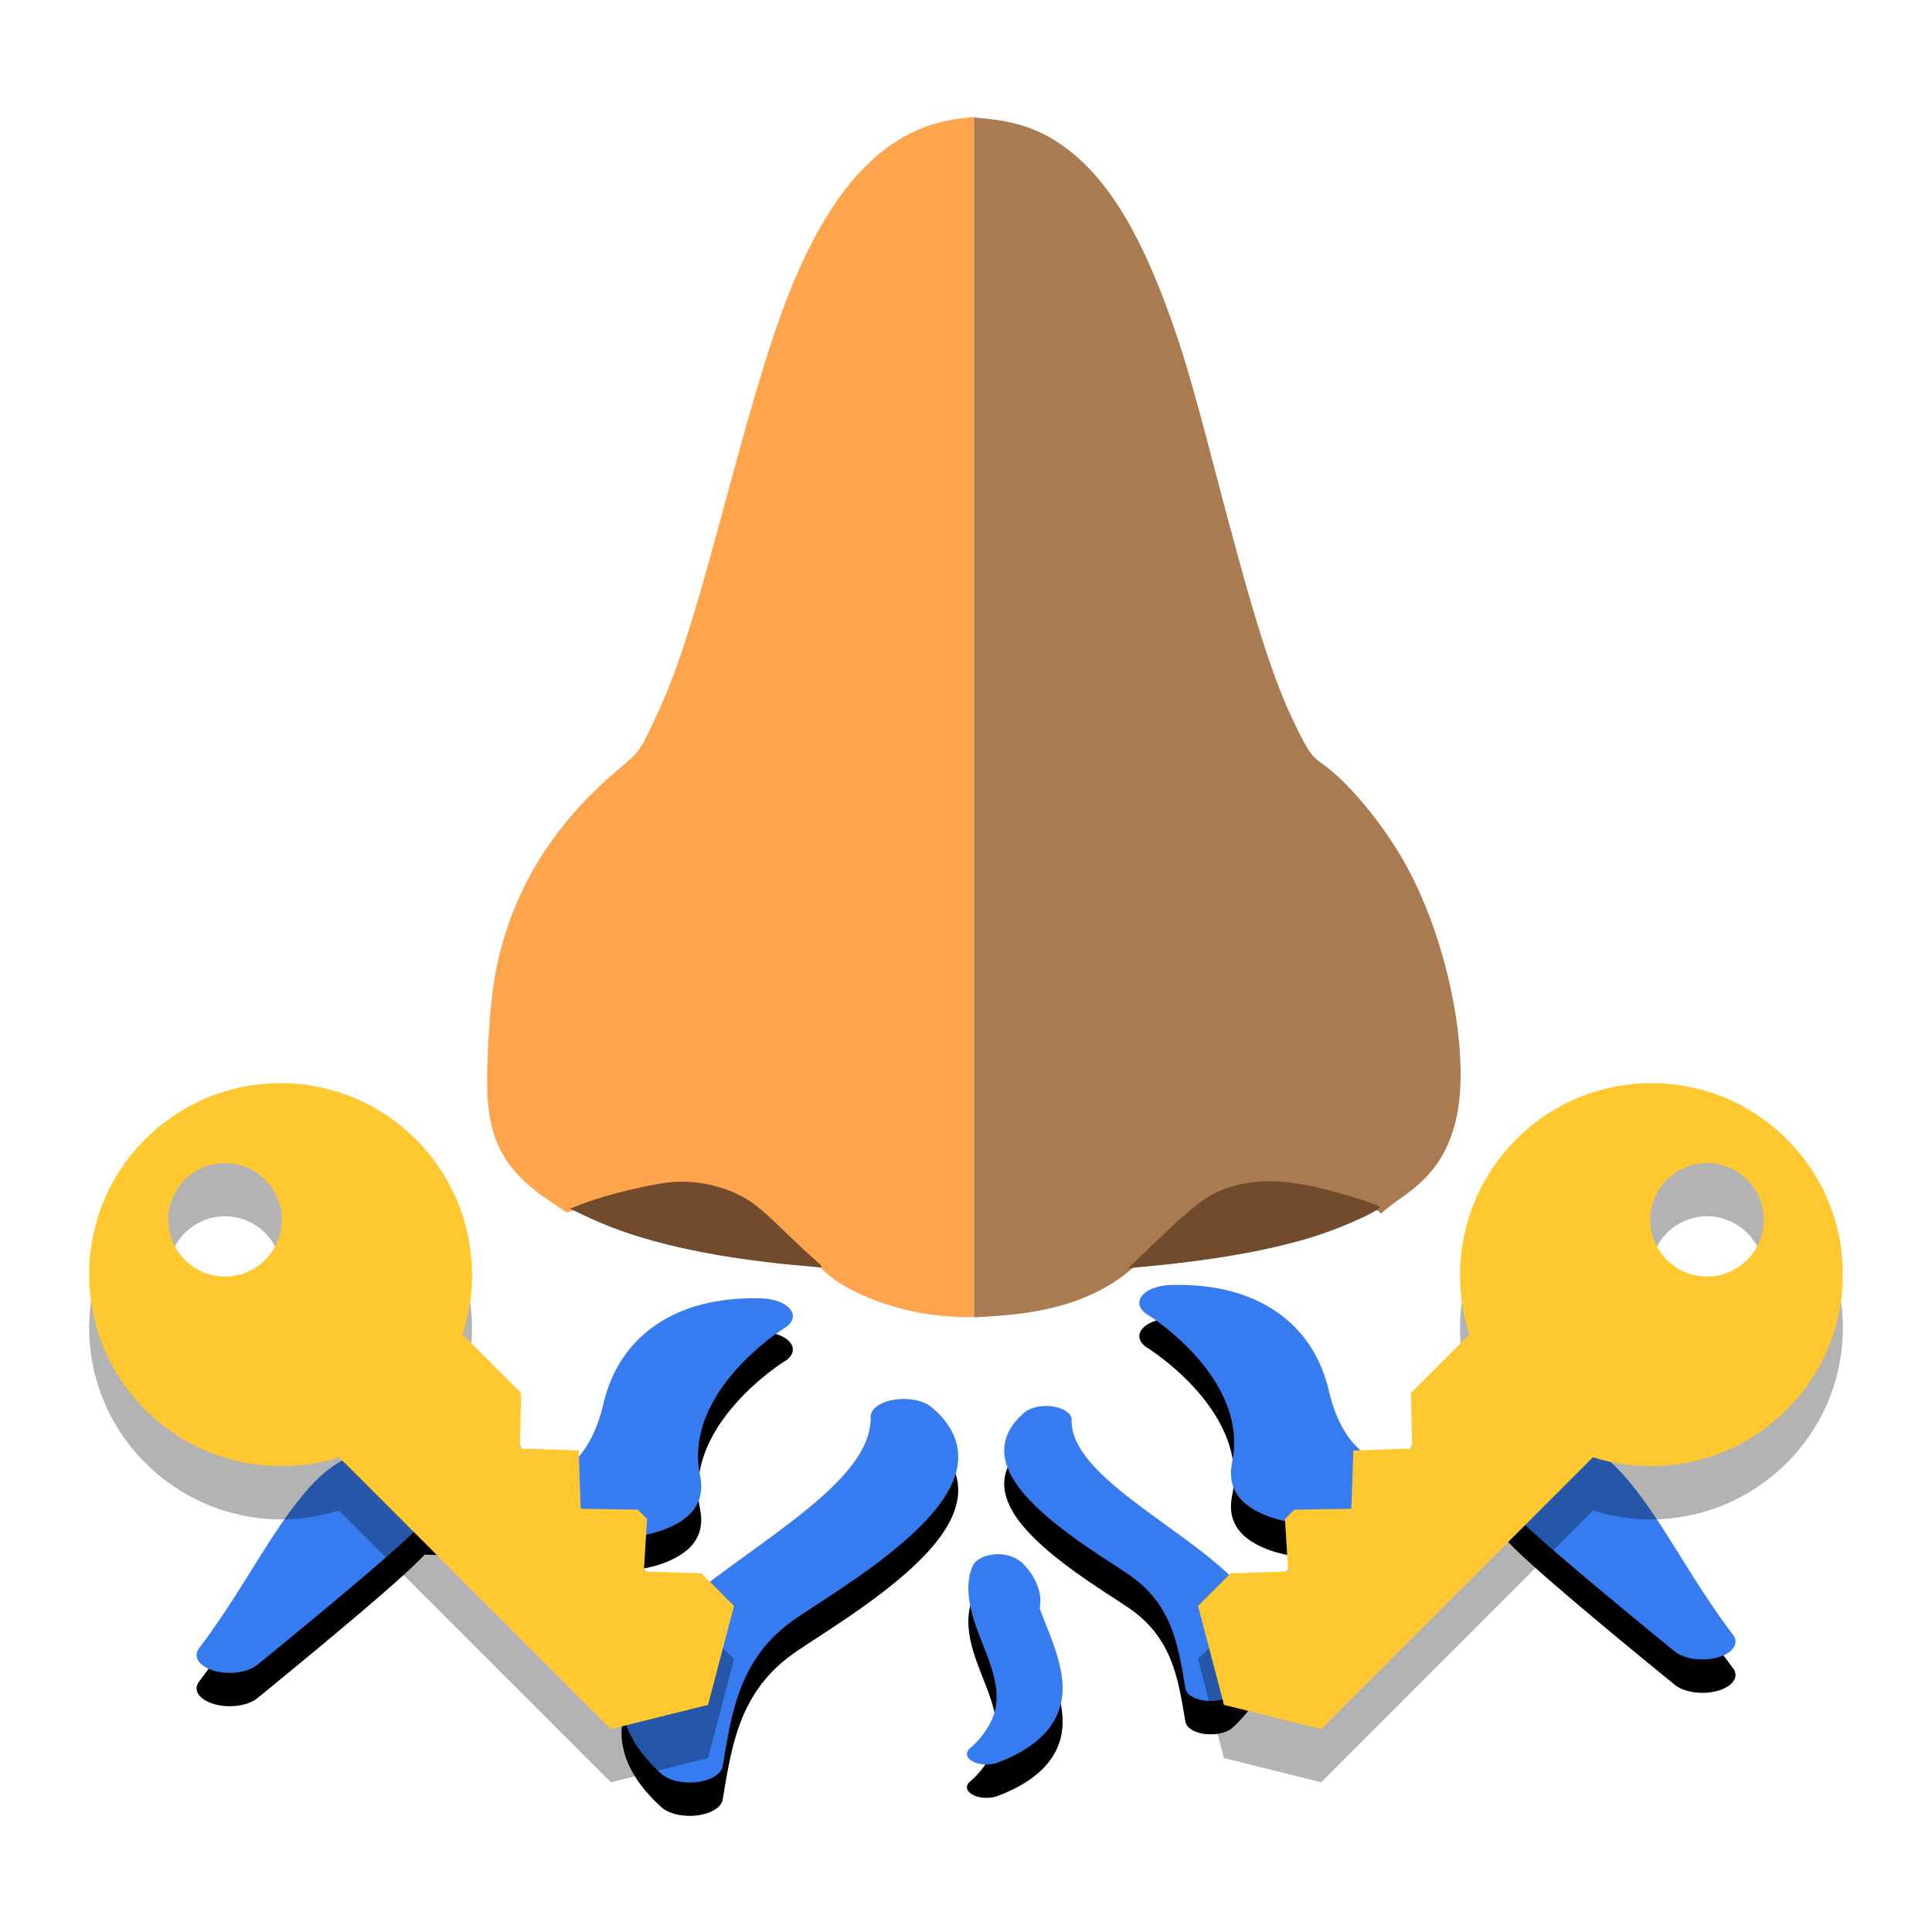
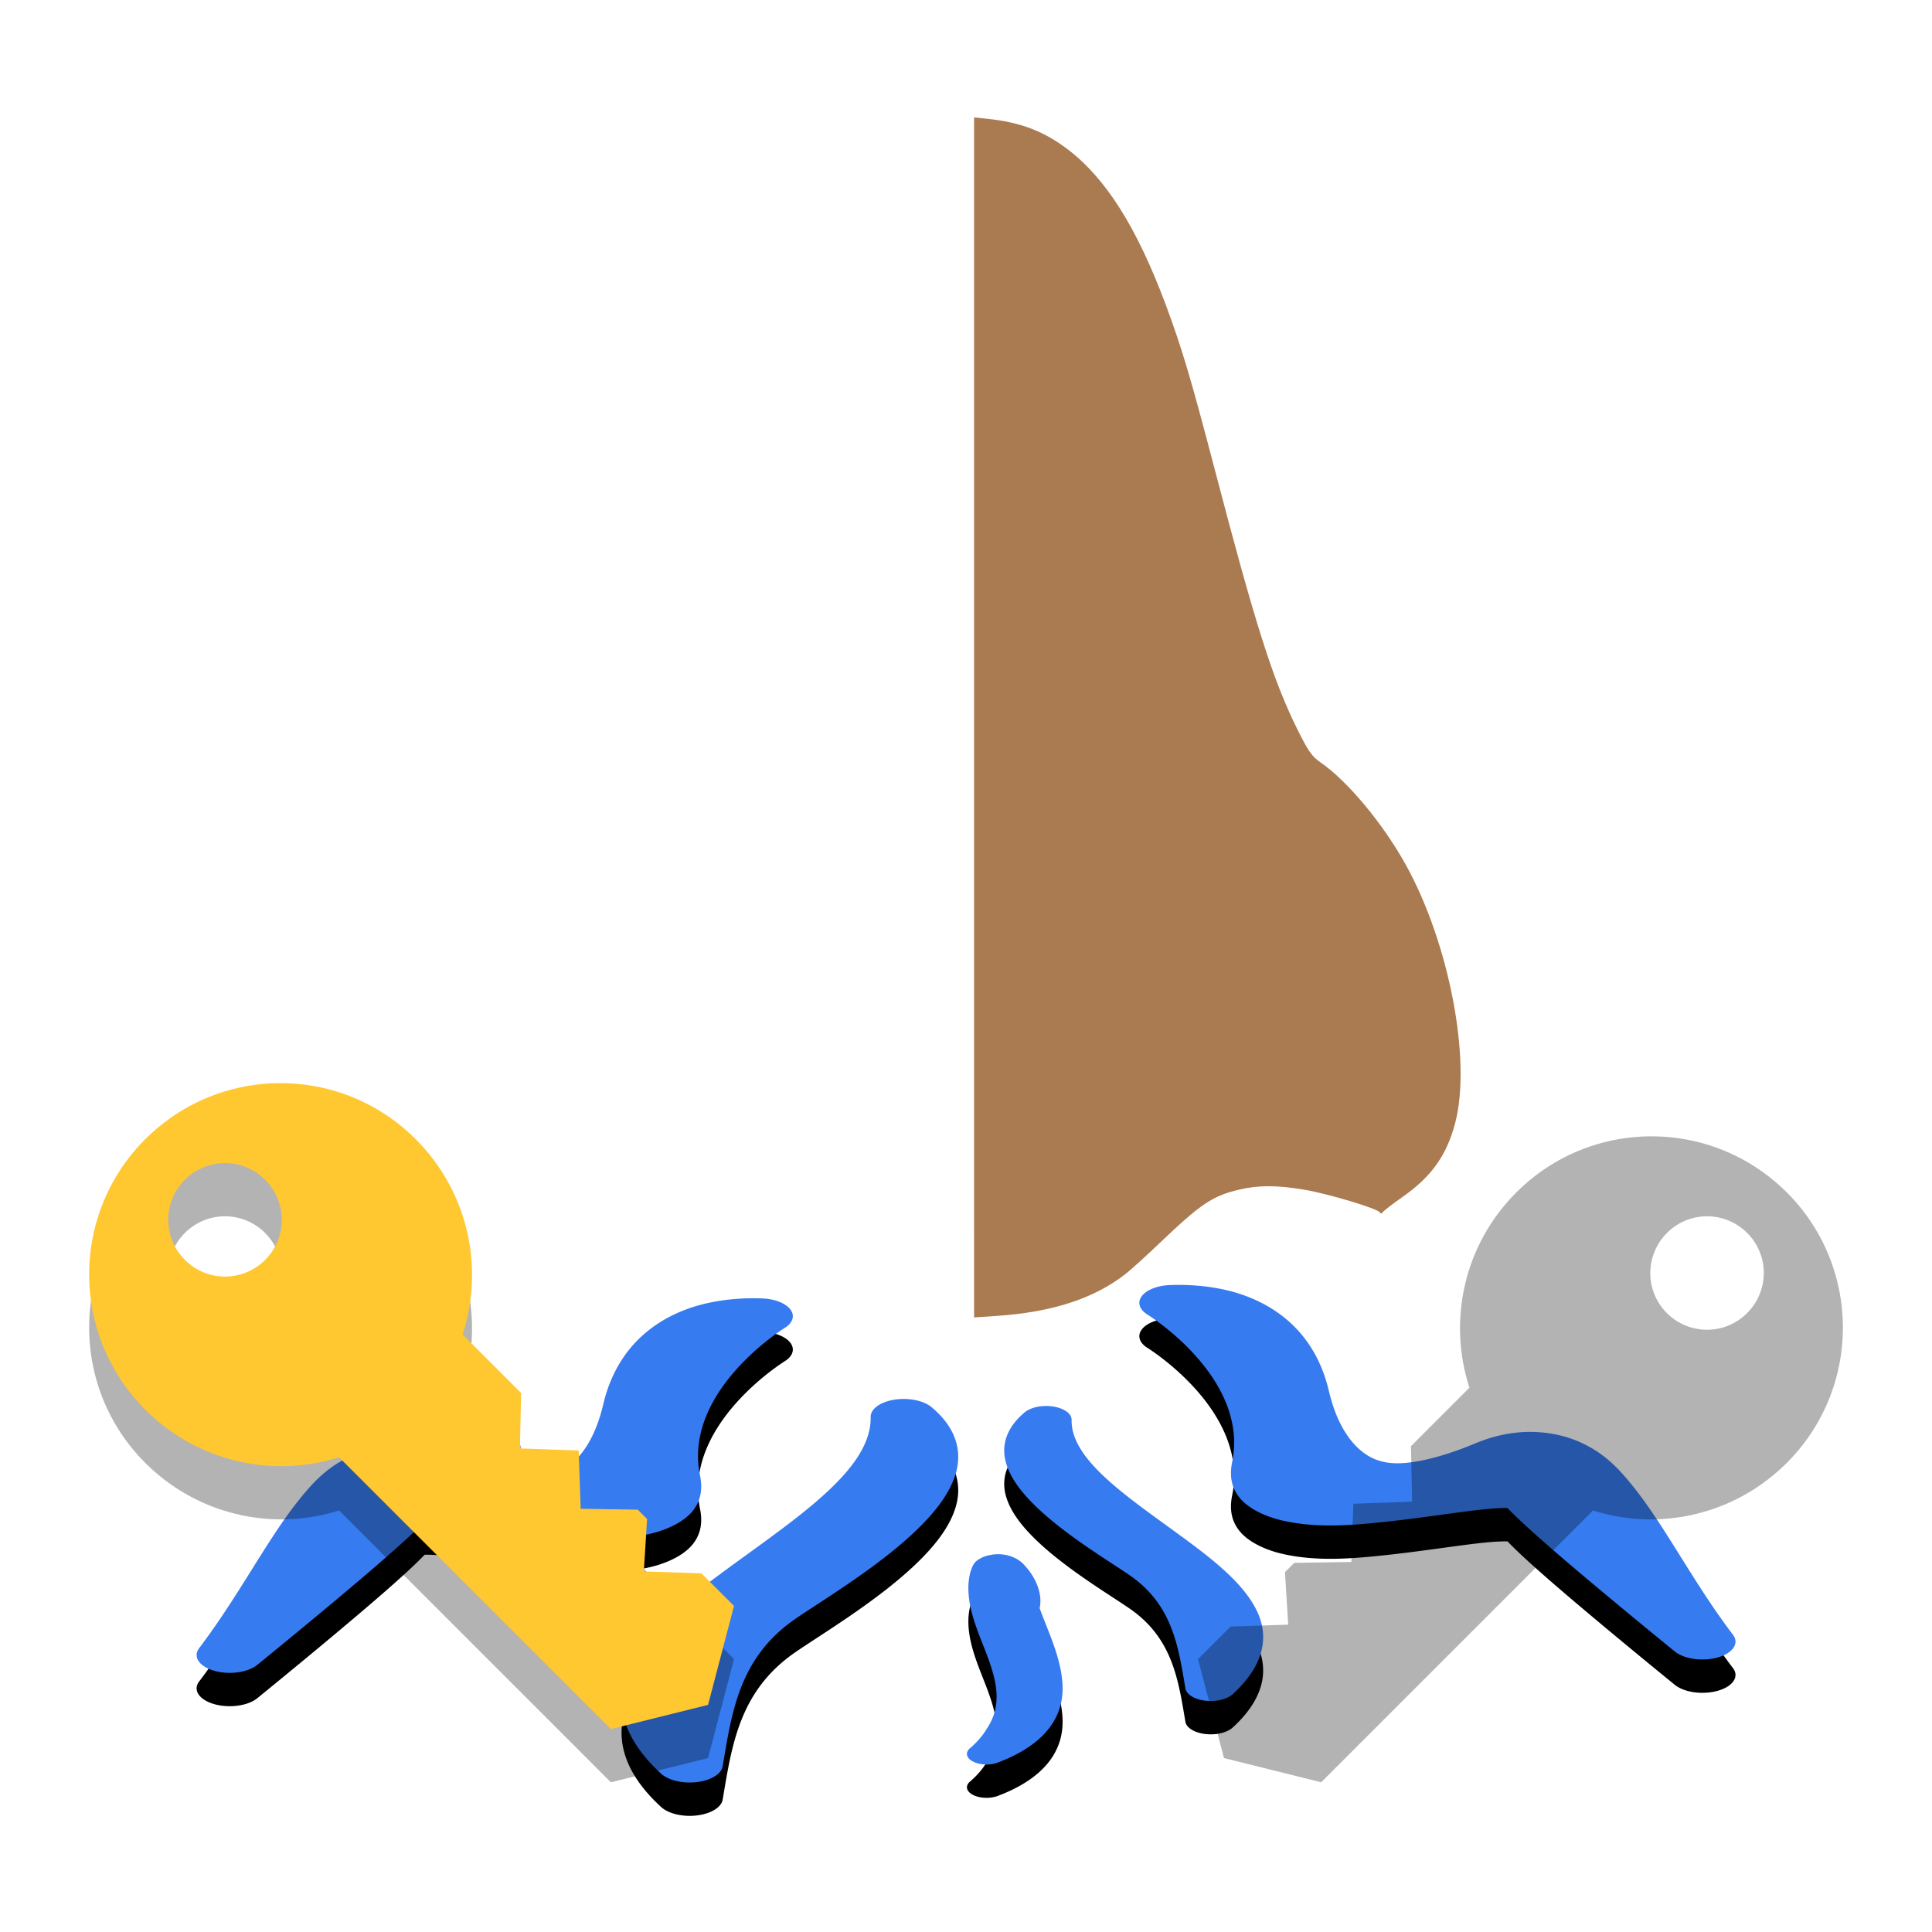
<svg xmlns="http://www.w3.org/2000/svg" width="512" height="512" version="1.1" viewBox="0 0 135.47 135.47">
  <g transform="matrix(1.169 0 0 .631 -11.444 42.517)" stroke-linecap="round" stroke-linejoin="round" stroke-miterlimit="16.8">
    <path d="m80.597 79.107c-0.54-0.008-0.877 0.049-0.877 0.049a1.985 1.985 0 0 0-1.092 3.26s6.101 6.99 5.07 16.365c-0.167 1.519-0.057 2.85 0.459 4.01 0.516 1.16 1.495 2.047 2.541 2.494 2.092 0.895 4.266 0.538 6.373 0.112s4.193-1.052 5.691-1.342c0.69-0.134 1.193-0.162 1.451-0.152 1.043 2.027 3.264 5.549 5.51 9.028 2.363 3.661 4.529 6.918 4.529 6.918a1.985 1.985 0 0 0 3.489-1.852c-2.364-5.768-4.031-11.915-5.924-16.332-0.947-2.209-1.872-4.046-3.492-5.268-0.81-0.611-1.894-1.02-3.002-0.949-1.108 0.07-2.123 0.559-3.037 1.266-1.29 0.997-2.488 1.675-3.443 1.986-0.955 0.311-1.581 0.283-2.11 0.053-0.529-0.23-1.13-0.747-1.738-1.994-0.609-1.248-1.157-3.182-1.496-5.857-0.758-5.984-2.85-9.161-5.119-10.656-1.134-0.748-2.299-1.018-3.18-1.103-0.22-0.021-0.423-0.031-0.603-0.034zm-25.719 1.484c-0.18 0.003-0.383 0.012-0.603 0.034-0.881 0.085-2.045 0.358-3.18 1.105-2.269 1.495-4.364 4.671-5.121 10.654-0.339 2.675-0.885 4.61-1.494 5.858-0.609 1.248-1.209 1.764-1.738 1.994-0.529 0.23-1.155 0.26-2.11-0.051-0.955-0.311-2.156-0.991-3.445-1.988-0.914-0.706-1.929-1.195-3.037-1.266-1.108-0.07-2.19 0.338-3 0.949-1.62 1.222-2.548 3.061-3.494 5.27-1.893 4.418-3.56 10.562-5.924 16.33a1.985 1.985 0 0 0 3.49 1.852s2.166-3.257 4.529-6.918c2.246-3.479 4.467-7 5.51-9.027 0.259-0.01 0.762 0.018 1.451 0.152 1.498 0.29 3.582 0.916 5.69 1.342 2.108 0.426 4.282 0.784 6.375-0.111 1.046-0.447 2.025-1.335 2.541-2.494 0.516-1.16 0.626-2.489 0.459-4.008-1.031-9.375 5.071-16.367 5.071-16.367a1.985 1.985 0 0 0-1.094-3.26s-0.336-0.057-0.875-0.049zm9.386 11.21a1.985 1.985 0 0 0-0.843 0.067 1.985 1.985 0 0 0-1.408 1.922c0.069 6.112-4.873 11.709-9.31 17.844-2.218 3.067-4.277 6.278-5.184 9.924-0.907 3.645-0.514 7.724 1.932 11.871a1.985 1.985 0 0 0 3.686-0.828c0.543-5.946 0.974-11.912 4.226-16.209 1.581-2.046 4.923-5.686 7.295-9.85 1.188-2.085 2.157-4.328 2.492-6.699 0.335-2.371-0.03-4.914-1.49-7.158a1.985 1.985 0 0 0-1.395-0.884zm8.309 0.763a1.526 1.526 0 0 0-0.238 0.013 1.526 1.526 0 0 0-1.074 0.68c-1.123 1.726-1.405 3.683-1.147 5.506 0.258 1.823 1.004 3.55 1.918 5.154 1.828 3.208 4.405 6.013 5.619 7.586 2.494 3.304 2.825 7.887 3.242 12.455a1.526 1.526 0 0 0 2.834 0.637c1.881-3.19 2.184-6.327 1.486-9.13-0.698-2.804-2.28-5.272-3.986-7.631-3.413-4.719-7.213-9.025-7.16-13.727a1.526 1.526 0 0 0-1.495-1.543zm-2.954 16.471c-0.345 0.013-0.703 0.171-0.916 0.361-0.487 0.435-0.549 0.838-0.646 1.299-0.097 0.461-0.153 1.009-0.178 1.717a1.176 1.176 0 0 0 0 0.014c-0.069 2.974 0.725 5.779 1.234 8.443 0.509 2.665 0.75 5.14-0.142 7.588a1.176 1.176 0 0 0-0.014 0.037c-0.242 0.741-0.574 1.451-0.987 2.105a1.176 1.176 0 0 0 1.67 1.59c3.034-2.129 3.936-5.366 3.885-8.486-0.05-3.05-0.883-6.131-1.376-8.674 0.195-1.623-0.249-3.432-0.872-4.695-0.163-0.331-0.316-0.63-0.677-0.934-0.181-0.152-0.448-0.325-0.834-0.361-0.048-4e-3 -0.098-5e-3 -0.147-4e-3zm1.575 20.189-0.014 0.037c0.001-4e-3 5.81e-4 -8e-3 0.002-0.011 0.003-9e-3 9e-3 -0.016 0.012-0.025z" color="#000000" style="-inkscape-stroke:none;paint-order:stroke fill markers" />
    <path d="m80.597 75.402c-0.54-0.008-0.877 0.049-0.877 0.049a1.985 1.985 0 0 0-1.092 3.26s6.101 6.99 5.07 16.365c-0.167 1.519-0.057 2.85 0.459 4.01 0.516 1.16 1.495 2.047 2.541 2.494 2.092 0.895 4.266 0.538 6.373 0.112s4.193-1.052 5.691-1.342c0.69-0.134 1.193-0.162 1.451-0.152 1.043 2.027 3.264 5.549 5.51 9.028 2.363 3.661 4.529 6.918 4.529 6.918a1.985 1.985 0 0 0 3.489-1.852c-2.364-5.768-4.031-11.915-5.924-16.332-0.947-2.209-1.872-4.046-3.492-5.268-0.81-0.611-1.894-1.02-3.002-0.949-1.108 0.07-2.123 0.559-3.037 1.266-1.29 0.997-2.488 1.675-3.443 1.986-0.955 0.311-1.581 0.283-2.11 0.053-0.529-0.23-1.13-0.747-1.738-1.994-0.609-1.248-1.157-3.182-1.496-5.857-0.758-5.984-2.85-9.161-5.119-10.656-1.134-0.748-2.299-1.018-3.18-1.103-0.22-0.021-0.423-0.031-0.603-0.034zm-25.719 1.484c-0.18 0.003-0.383 0.012-0.603 0.034-0.881 0.085-2.045 0.358-3.18 1.105-2.269 1.495-4.364 4.671-5.121 10.654-0.339 2.675-0.885 4.61-1.494 5.858-0.609 1.248-1.209 1.764-1.738 1.994-0.529 0.23-1.155 0.26-2.11-0.051-0.955-0.311-2.156-0.991-3.445-1.988-0.914-0.706-1.929-1.195-3.037-1.266-1.108-0.07-2.19 0.338-3 0.949-1.62 1.222-2.548 3.061-3.494 5.27-1.893 4.418-3.56 10.562-5.924 16.33a1.985 1.985 0 0 0 3.49 1.852s2.166-3.257 4.529-6.918c2.246-3.479 4.467-7 5.51-9.027 0.259-0.01 0.762 0.018 1.451 0.152 1.498 0.29 3.582 0.916 5.69 1.342 2.108 0.426 4.282 0.784 6.375-0.111 1.046-0.447 2.025-1.335 2.541-2.494 0.516-1.16 0.626-2.489 0.459-4.008-1.031-9.375 5.071-16.367 5.071-16.367a1.985 1.985 0 0 0-1.094-3.26s-0.336-0.057-0.875-0.049zm9.386 11.21a1.985 1.985 0 0 0-0.843 0.067 1.985 1.985 0 0 0-1.408 1.922c0.069 6.112-4.873 11.709-9.31 17.844-2.218 3.067-4.277 6.278-5.184 9.924-0.907 3.645-0.514 7.724 1.932 11.871a1.985 1.985 0 0 0 3.686-0.828c0.543-5.946 0.974-11.912 4.226-16.209 1.581-2.046 4.923-5.686 7.295-9.85 1.188-2.085 2.157-4.328 2.492-6.699 0.335-2.371-0.03-4.914-1.49-7.158a1.985 1.985 0 0 0-1.395-0.884zm8.309 0.763a1.526 1.526 0 0 0-0.238 0.013 1.526 1.526 0 0 0-1.074 0.68c-1.123 1.726-1.405 3.683-1.147 5.506 0.258 1.823 1.004 3.55 1.918 5.154 1.828 3.208 4.405 6.013 5.619 7.586 2.494 3.304 2.825 7.887 3.242 12.455a1.526 1.526 0 0 0 2.834 0.637c1.881-3.19 2.184-6.327 1.486-9.13-0.698-2.804-2.28-5.272-3.986-7.631-3.413-4.719-7.213-9.025-7.16-13.727a1.526 1.526 0 0 0-1.495-1.543zm-2.954 16.471c-0.345 0.013-0.703 0.171-0.916 0.361-0.487 0.435-0.549 0.838-0.646 1.299-0.097 0.461-0.153 1.009-0.178 1.717a1.176 1.176 0 0 0 0 0.014c-0.069 2.974 0.725 5.779 1.234 8.443 0.509 2.665 0.75 5.14-0.142 7.588a1.176 1.176 0 0 0-0.014 0.037c-0.242 0.741-0.574 1.451-0.987 2.105a1.176 1.176 0 0 0 1.67 1.59c3.034-2.129 3.936-5.366 3.885-8.486-0.05-3.05-0.883-6.131-1.376-8.674 0.195-1.623-0.249-3.432-0.872-4.695-0.163-0.331-0.316-0.63-0.677-0.934-0.181-0.152-0.448-0.325-0.834-0.361-0.048-4e-3 -0.098-5e-3 -0.147-4e-3zm1.575 20.189-0.014 0.037c0.001-4e-3 5.81e-4 -8e-3 0.002-0.011 0.003-9e-3 9e-3 -0.016 0.012-0.025z" color="#000000" fill="#367bf0" style="-inkscape-stroke:none;paint-order:stroke fill markers" />
  </g>
  <path d="m125.29 83.608-2.4e-4 0.001c0.082 0.082 0.163 0.165 0.242 0.248 0.238 0.25 0.464 0.507 0.679 0.771 0.287 0.351 0.553 0.714 0.799 1.086 0.184 0.279 0.357 0.563 0.518 0.852 0.107 0.193 0.21 0.387 0.307 0.584 2.238 4.521 1.767 10.036-1.412 14.14-1e-4 1.3e-4 -2.4e-4 2.3e-4 -3.4e-4 3.4e-4 -0.195 0.251-0.4 0.497-0.615 0.737l-6e-3 6e-3c-0.062 0.07-0.125 0.137-0.189 0.205-0.024 0.026-0.048 0.052-0.071 0.078l-0.01 0.01c-1.2e-4 1.1e-4 -2.3e-4 2.2e-4 -3.3e-4 3.4e-4 -6e-3 6e-3 -0.013 0.013-0.018 0.019-0.02 0.021-0.041 0.042-0.061 0.063-0.054 0.056-0.108 0.112-0.163 0.167-0.029 0.029-0.058 0.056-0.087 0.085-0.053 0.052-0.107 0.105-0.161 0.155-2.728 2.594-6.274 3.84-9.779 3.713-1.8e-4 -1e-5 -3.4e-4 -1.7e-4 -5.1e-4 -1.7e-4 -1.054-0.038-2.103-0.2-3.126-0.487-1.8e-4 -6e-5 -3.4e-4 -1.3e-4 -5.1e-4 -1.6e-4 -0.146-0.041-0.291-0.084-0.436-0.13l3.4e-4 -3.4e-4c-2.8e-4 -7e-5 -5.8e-4 -7e-5 -8e-4 -1.3e-4l-18.005 18.005h3.4e-4l-1.055 1.055-6.827-1.699c2.4e-4 -2.4e-4 2.97e-4 -3.1e-4 4.94e-4 -4.8e-4h-3.53e-4c0.003-4e-3 0.004-6e-3 0.01-0.01l-1.819-6.925 2.285-2.285 6.77e-4 -1e-5 4.79e-4 -4.8e-4 3.107-0.102v6.7e-4l0.931-0.031-0.227-3.68 0.652-0.652h6.7e-4l6.7e-4 -6.6e-4 3.153-0.05v3.2e-4l0.848-0.014 0.142-4.081 1e-3 -1.8e-4 2e-5 -3.6e-4 3.222-0.116-2e-5 3.4e-4 0.896-0.032-0.021-1.016-0.06-2.873-1.7e-4 -1.7e-4 4.1-4.101c-0.048-0.145-0.093-0.292-0.134-0.438-1e-3 -0.003-1e-3 -0.006-3e-3 -0.009-0.039-0.134-0.075-0.269-0.109-0.404l-0.013-0.051c-0.07-0.284-0.132-0.569-0.184-0.855-1e-3 -0.013-4e-3 -0.025-7e-3 -0.037-0.052-0.293-0.095-0.588-0.128-0.883-4.5e-4 -0.004-4.5e-4 -0.007-1.8e-4 -0.011-0.016-0.142-0.029-0.284-0.04-0.426-4.7e-4 -0.007-1e-3 -0.016-3e-3 -0.024-0.022-0.29-0.035-0.581-0.038-0.873-4.1e-4 -0.018 2.9e-4 -0.037-2.2e-4 -0.055-3e-3 -0.288 4e-3 -0.576 0.021-0.864 1e-3 -0.017 1e-3 -0.033 3e-3 -0.049 8e-3 -0.135 0.018-0.27 0.03-0.404 1.7e-4 -0.01 1e-3 -0.02 3e-3 -0.03 0.014-0.144 0.029-0.289 0.047-0.433 3e-3 -0.014 4e-3 -0.028 6e-3 -0.041 0.016-0.125 0.034-0.249 0.053-0.373 4e-3 -0.028 8e-3 -0.057 0.013-0.085 0.045-0.277 0.099-0.552 0.162-0.826 6e-3 -0.026 0.013-0.052 0.018-0.079 0.029-0.123 0.059-0.245 0.091-0.367 4e-3 -0.014 7e-3 -0.03 0.011-0.044 0.037-0.139 0.077-0.277 0.119-0.415 4e-3 -0.014 0.01-0.029 0.014-0.044 0.038-0.126 0.079-0.251 0.121-0.376 6e-3 -0.017 0.011-0.034 0.017-0.051 0.094-0.274 0.197-0.545 0.309-0.814 8e-3 -0.02 0.017-0.041 0.026-0.061 0.052-0.122 0.105-0.244 0.161-0.365 6e-3 -0.011 0.011-0.023 0.016-0.034 0.061-0.131 0.124-0.261 0.189-0.391 8e-3 -0.019 0.019-0.037 0.029-0.056 0.057-0.112 0.115-0.222 0.175-0.332 0.013-0.023 0.026-0.047 0.039-0.071 0.069-0.125 0.139-0.249 0.212-0.371 8e-3 -0.014 0.017-0.027 0.025-0.041 0.066-0.11 0.133-0.218 0.202-0.327 0.017-0.027 0.034-0.054 0.051-0.08 0.156-0.241 0.321-0.478 0.494-0.711 0.019-0.025 0.038-0.05 0.058-0.075 0.074-0.098 0.149-0.195 0.226-0.291 0.017-0.02 0.033-0.041 0.049-0.061 0.093-0.115 0.188-0.228 0.285-0.34 0.011-0.011 0.022-0.024 0.033-0.037 0.087-0.099 0.176-0.198 0.266-0.296 0.021-0.022 0.041-0.045 0.062-0.066 0.103-0.108 0.205-0.217 0.312-0.324 0.246-0.246 0.5-0.48 0.759-0.704 0.086-0.074 0.173-0.147 0.26-0.218 3.8e-4 -2.82e-4 8.6e-4 -5.78e-4 1e-3 -9.03e-4 0.087-0.071 0.176-0.142 0.264-0.211 3.1e-4 -2.68e-4 6.9e-4 -4.52e-4 1e-3 -6.91e-4 0.089-0.069 0.178-0.136 0.269-0.203 3.8e-4 -2.82e-4 8.3e-4 -5.93e-4 1e-3 -9.17e-4 0.09-0.066 0.181-0.131 0.272-0.195 3.3e-4 -2.39e-4 6.9e-4 -4.65e-4 1e-3 -7.05e-4 0.021-0.014 0.042-0.028 0.063-0.043 0.071-0.049 0.142-0.098 0.214-0.145 0.092-0.061 0.186-0.121 0.28-0.18 4.1e-4 -2.54e-4 8.1e-4 -6.06e-4 1e-3 -9.02e-4 0.094-0.059 0.188-0.116 0.283-0.172 4.2e-4 -2.39e-4 8e-4 -6.2e-4 1e-3 -9.02e-4 0.095-0.056 0.19-0.111 0.286-0.164 3.5e-4 -1.97e-4 6.6e-4 -4.65e-4 1e-3 -6.77e-4 0.096-0.053 0.192-0.106 0.289-0.157 3.6e-4 -1.83e-4 6.6e-4 -4.79e-4 1e-3 -6.77e-4 5.061-2.663 11.458-1.863 15.716 2.396zm-2.78 2.843c-9.9e-4 -1e-3 -3e-3 -0.003-6e-3 -0.004-0.045-0.045-0.09-0.088-0.137-0.13-0.017-0.015-0.034-0.029-0.051-0.044-0.03-0.027-0.06-0.053-0.091-0.078-0.022-0.018-0.044-0.036-0.067-0.053-0.028-0.022-0.056-0.044-0.085-0.066-0.023-0.017-0.047-0.034-0.07-0.051-0.026-0.019-0.053-0.037-0.08-0.056-0.025-0.017-0.051-0.034-0.077-0.051-0.029-0.019-0.059-0.037-0.088-0.056-0.022-0.014-0.044-0.027-0.067-0.04-0.028-0.017-0.057-0.032-0.086-0.048-0.029-0.016-0.057-0.031-0.086-0.047-0.017-0.009-0.035-0.017-0.052-0.026-0.139-0.07-0.282-0.131-0.427-0.183-5.9e-4 -2.11e-4 -1e-3 -4.79e-4 -1e-3 -2.96e-4 -0.04-0.014-0.079-0.028-0.119-0.04-0.018-0.006-0.036-0.011-0.055-0.017-0.036-0.011-0.073-0.022-0.11-0.032-0.02-0.006-0.041-0.011-0.061-0.016-0.041-0.01-0.082-0.02-0.122-0.03-0.013-0.003-0.026-0.006-0.039-0.009-0.045-0.01-0.089-0.019-0.135-0.027-0.01-0.001-0.021-0.003-0.032-0.006-0.992-0.169-2.036 0.042-2.901 0.633 5.8e-4 -8.46e-4 1e-3 -0.001 1e-3 -0.001-0.204 0.139-0.399 0.298-0.58 0.48-0.15 0.15-0.285 0.309-0.407 0.475 4.8e-4 -3.24e-4 9.3e-4 -7.05e-4 1e-3 -1e-3 -0.142 0.194-0.264 0.398-0.366 0.609-1.8e-4 3.81e-4 -3.3e-4 8.04e-4 -5.3e-4 0.001-7e-5 1.83e-4 -9e-5 3.81e-4 -1.4e-4 5.22e-4 -0.025 0.051-0.048 0.102-0.07 0.154-9e-4 0.001-1e-3 0.003-3e-3 0.007-5.5e-4 0.001-9.2e-4 0.003-1e-3 0.003-0.021 0.049-0.041 0.099-0.06 0.149-3e-3 0.007-4e-3 0.013-7e-3 0.018-0.018 0.049-0.035 0.097-0.052 0.146-3e-3 0.009-6e-3 0.016-8e-3 0.024-0.016 0.049-0.031 0.098-0.045 0.147-4.4e-4 0.001-9.2e-4 0.003-1e-3 0.003-1e-3 0.003-3e-3 7e-3 -3e-3 0.011-0.015 0.053-0.028 0.105-0.041 0.158-0.053 0.225-0.086 0.453-0.099 0.683-3e-3 0.051-4e-3 0.102-6e-3 0.153-2.7e-4 0.009-8.9e-4 0.017-7.1e-4 0.026-5.3e-4 0.047 9e-5 0.094 1e-3 0.141 5.7e-4 0.013 6.8e-4 0.026 1e-3 0.039 1e-3 0.041 3e-3 0.082 6e-3 0.123 1e-3 0.021 3e-3 0.043 4e-3 0.064 3e-3 0.041 7e-3 0.081 0.011 0.122 1e-3 0.015 3e-3 0.03 6e-3 0.045 6e-3 0.043 0.011 0.086 0.018 0.129 3e-3 0.017 6e-3 0.035 8e-3 0.052 7e-3 0.041 0.014 0.083 0.023 0.124 3e-3 0.017 7e-3 0.033 0.011 0.049 8e-3 0.041 0.018 0.083 0.028 0.124 4e-3 0.016 8e-3 0.031 0.013 0.047 0.039 0.148 0.087 0.295 0.144 0.439 3e-3 0.006 3e-3 0.011 6e-3 0.016 2.3e-4 5.21e-4 1.2e-4 8.46e-4 4e-4 0.001 0.015 0.038 0.032 0.076 0.049 0.114 8e-3 0.019 0.017 0.039 0.025 0.058 0.015 0.032 0.031 0.064 0.046 0.097 0.011 0.025 0.024 0.049 0.036 0.074 0.014 0.027 0.028 0.053 0.043 0.08 0.016 0.03 0.033 0.06 0.05 0.09 0.015 0.026 0.03 0.052 0.046 0.077 0.015 0.025 0.031 0.05 0.047 0.075 0.019 0.029 0.037 0.058 0.057 0.087 0.017 0.025 0.034 0.05 0.052 0.075 0.018 0.025 0.036 0.05 0.054 0.075 0.021 0.028 0.043 0.056 0.065 0.084 0.018 0.023 0.035 0.046 0.054 0.068 0.022 0.026 0.044 0.052 0.067 0.078 0.02 0.023 0.04 0.047 0.061 0.07 0.041 0.045 0.082 0.088 0.125 0.131 1e-3 0.003 4e-3 0.004 6e-3 0.006l3.4e-4 3.38e-4c0.045 0.045 0.092 0.089 0.139 0.132 0.021 0.019 0.042 0.037 0.063 0.055 0.029 0.025 0.057 0.05 0.086 0.074 0.02 0.016 0.04 0.032 0.06 0.047 0.031 0.024 0.061 0.049 0.093 0.072 0.021 0.016 0.043 0.031 0.065 0.047 0.029 0.021 0.058 0.041 0.087 0.061 0.024 0.017 0.049 0.033 0.074 0.049 0.03 0.02 0.061 0.039 0.092 0.057 0.02 0.013 0.04 0.024 0.06 0.036 0.036 0.021 0.073 0.042 0.11 0.061 0.019 0.01 0.039 0.021 0.059 0.031 0.034 0.018 0.068 0.034 0.103 0.051 0.023 0.011 0.045 0.022 0.068 0.033 0.034 0.015 0.067 0.03 0.101 0.044 0.024 0.01 0.047 0.021 0.071 0.03 0.048 0.019 0.096 0.037 0.145 0.055 7e-3 0.003 0.016 0.006 0.024 0.009 0.059 0.021 0.119 0.04 0.179 0.058 8e-3 0.003 0.018 0.006 0.027 0.007 0.049 0.014 0.099 0.028 0.148 0.04 0.024 0.006 0.048 0.011 0.072 0.016 0.035 0.009 0.069 0.016 0.104 0.023 0.025 0.006 0.05 0.01 0.075 0.014 0.037 0.007 0.075 0.013 0.112 0.019 0.023 0.004 0.046 0.007 0.069 0.01 0.037 0.006 0.074 0.01 0.111 0.014 0.023 0.003 0.046 0.004 0.069 0.007 0.04 0.004 0.079 0.006 0.119 0.009 0.022 0.001 0.045 0.003 0.067 0.003 0.039 0.001 0.078 0.003 0.117 0.003 0.021 1.83e-4 0.042 3.67e-4 0.064 6.49e-4 0.041-7.05e-4 0.082-0.001 0.123-0.003 0.021-0.001 0.042-0.001 0.063-0.003 0.039-0.001 0.078-0.006 0.118-0.009 0.022-0.001 0.044-0.003 0.066-0.004 0.059-0.006 0.118-0.013 0.177-0.021 8.2e-4 -1.41e-4 1e-3 -6.2e-4 3e-3 -5.64e-4 6e-3 -9.87e-4 0.01-0.001 0.016-0.001 0.053-0.009 0.107-0.017 0.16-0.027 0.027-0.006 0.054-0.011 0.082-0.017 0.033-0.007 0.066-0.013 0.098-0.022 0.026-0.006 0.051-0.013 0.077-0.02 0.034-0.009 0.068-0.018 0.103-0.028 0.025-0.007 0.049-0.015 0.073-0.023 0.034-0.01 0.068-0.021 0.102-0.033 0.027-0.009 0.052-0.018 0.078-0.028 0.032-0.011 0.064-0.024 0.096-0.036 0.024-0.01 0.049-0.019 0.072-0.03 0.034-0.015 0.068-0.03 0.102-0.045 0.024-0.011 0.047-0.021 0.071-0.032 0.033-0.015 0.064-0.032 0.097-0.048 0.023-0.011 0.046-0.023 0.069-0.035 0.035-0.02 0.07-0.038 0.104-0.058 0.02-0.013 0.041-0.023 0.061-0.035 0.038-0.022 0.075-0.046 0.112-0.07 0.016-0.01 0.032-0.02 0.049-0.031 1e-3 -0.001 3e-3 -0.003 6e-3 -0.003 0.217-0.145 0.424-0.313 0.616-0.505 0.186-0.186 0.349-0.386 0.491-0.596 0.02-0.03 0.039-0.06 0.059-0.09 0.013-0.021 0.025-0.041 0.038-0.061 0.02-0.032 0.039-0.066 0.058-0.099 0.011-0.019 0.022-0.04 0.033-0.059 0.018-0.034 0.036-0.067 0.054-0.101 0.011-0.021 0.021-0.043 0.032-0.064 0.015-0.031 0.031-0.063 0.045-0.095 0.01-0.025 0.021-0.049 0.032-0.073 0.076-0.177 0.139-0.357 0.189-0.541 4e-3 -0.019 0.01-0.037 0.015-0.055 8e-3 -0.033 0.016-0.067 0.024-0.1 6e-3 -0.028 0.013-0.055 0.018-0.083 6e-3 -0.03 0.011-0.061 0.017-0.091 6e-3 -0.029 0.01-0.058 0.015-0.088 4e-3 -0.028 8e-3 -0.056 0.013-0.084 4e-3 -0.033 8e-3 -0.066 0.011-0.1l8e-3 -0.084c3e-3 -0.031 4e-3 -0.062 7e-3 -0.093 1e-3 -0.028 4e-3 -0.056 6e-3 -0.085 1e-3 -0.036 1e-3 -0.072 3e-3 -0.108 4.1e-4 -0.024 1e-3 -0.048 1e-3 -0.072-2e-4 -0.058-1e-3 -0.116-4e-3 -0.174-4.2e-4 -0.013-1e-3 -0.027-3e-3 -0.041-3e-3 -0.049-6e-3 -0.098-0.01-0.146-1e-3 -0.014-3e-3 -0.028-4e-3 -0.042-4e-3 -0.046-0.01-0.092-0.017-0.139-3e-3 -0.018-6e-3 -0.035-8e-3 -0.053-7e-3 -0.043-0.014-0.085-0.022-0.128-4e-3 -0.02-8e-3 -0.04-0.013-0.061-8e-3 -0.039-0.017-0.078-0.025-0.117-4e-3 -0.02-0.01-0.039-0.014-0.059-0.011-0.045-0.024-0.091-0.037-0.136-3e-3 -0.013-7e-3 -0.025-0.011-0.038-0.014-0.048-0.03-0.095-0.046-0.142-4e-3 -0.013-8e-3 -0.026-0.013-0.038-0.062-0.174-0.136-0.345-0.223-0.511-8e-3 -0.016-0.017-0.032-0.025-0.048-0.022-0.041-0.045-0.082-0.069-0.123-8e-3 -0.013-0.016-0.026-0.024-0.039-0.023-0.039-0.047-0.078-0.072-0.116-0.013-0.019-0.025-0.038-0.037-0.056-0.023-0.034-0.047-0.068-0.071-0.102-0.013-0.017-0.025-0.035-0.038-0.052-0.025-0.034-0.052-0.068-0.079-0.102-0.014-0.018-0.028-0.035-0.043-0.053-0.03-0.036-0.06-0.071-0.091-0.106-0.011-0.013-0.022-0.025-0.033-0.038-0.044-0.048-0.089-0.096-0.136-0.142zm3.301 15.574c-5.5e-4 4.9e-4 -1e-3 9.5e-4 -1e-3 1e-3 4.5e-4 -5.3e-4 1e-3 -1e-3 1e-3 -1e-3z" fill-rule="evenodd" opacity=".3" stroke-width=".166" />
-   <path d="m125.29 79.878-2.4e-4 0.001c0.082 0.082 0.163 0.165 0.242 0.248 0.238 0.25 0.464 0.507 0.679 0.771 0.287 0.351 0.553 0.714 0.799 1.086 0.184 0.279 0.357 0.563 0.518 0.852 0.107 0.193 0.21 0.387 0.307 0.584 2.238 4.521 1.767 10.036-1.412 14.14-1e-4 1.27e-4 -2.4e-4 2.26e-4 -3.4e-4 3.38e-4 -0.195 0.251-0.4 0.497-0.615 0.737l-6e-3 0.006c-0.062 0.07-0.125 0.137-0.189 0.205-0.024 0.026-0.048 0.052-0.071 0.078-1e-3 0.001-3e-3 0.003-3e-3 0.003l-7e-3 7e-3c-1.2e-4 1.13e-4 -2.3e-4 2.26e-4 -3.3e-4 3.39e-4 -6e-3 0.006-0.013 0.013-0.018 0.019-0.02 0.021-0.041 0.042-0.061 0.063-0.054 0.056-0.108 0.112-0.163 0.167-0.029 0.029-0.058 0.056-0.087 0.085-0.053 0.052-0.107 0.105-0.161 0.155-2.728 2.594-6.274 3.84-9.779 3.713-1.8e-4 -1e-5 -3.4e-4 -1.7e-4 -5.1e-4 -1.7e-4 -1.054-0.038-2.103-0.2-3.126-0.487-1.8e-4 -6e-5 -3.4e-4 -1.3e-4 -5.1e-4 -1.6e-4 -0.146-0.041-0.291-0.084-0.436-0.13l3.4e-4 -3.3e-4c-2.8e-4 -7e-5 -5.8e-4 -7e-5 -8e-4 -1.3e-4l-18.005 18.005h3.4e-4l-1.055 1.055-6.827-1.699c2.4e-4 -2.4e-4 2.97e-4 -3.1e-4 4.94e-4 -4.8e-4h-3.53e-4c0.003-4e-3 0.004-6e-3 0.01-0.01l-1.819-6.925 2.285-2.285 6.77e-4 -1e-5 4.79e-4 -4.8e-4 3.107-0.102v6.6e-4l0.931-0.031-0.227-3.68 0.652-0.652h6.7e-4l6.7e-4 -6.6e-4 3.153-0.05v3.2e-4l0.848-0.014 0.142-4.081 1e-3 -1.8e-4 2e-5 -3.6e-4 3.222-0.116-2e-5 3.4e-4 0.896-0.032-0.021-1.016-0.06-2.873-1.7e-4 -1.7e-4 4.1-4.101c-0.048-0.145-0.093-0.292-0.134-0.438-1e-3 -0.003-1e-3 -0.006-3e-3 -0.009-0.039-0.134-0.075-0.269-0.109-0.404l-0.013-0.051c-0.07-0.284-0.132-0.569-0.184-0.855-1e-3 -0.013-4e-3 -0.025-7e-3 -0.037-0.052-0.293-0.095-0.588-0.128-0.883-4.5e-4 -0.004-4.5e-4 -0.007-1.8e-4 -0.011-0.016-0.142-0.029-0.284-0.04-0.426-4.7e-4 -7e-3 -1e-3 -0.016-3e-3 -0.024-0.022-0.29-0.035-0.581-0.038-0.873-4.1e-4 -0.018 2.9e-4 -0.037-2.2e-4 -0.055-3e-3 -0.288 4e-3 -0.576 0.021-0.864 1e-3 -0.017 1e-3 -0.033 3e-3 -0.049 8e-3 -0.135 0.018-0.27 0.03-0.404 1.7e-4 -0.01 1e-3 -0.02 3e-3 -0.03 0.014-0.144 0.029-0.289 0.047-0.433 3e-3 -0.014 4e-3 -0.028 6e-3 -0.041 0.016-0.125 0.034-0.249 0.053-0.373 4e-3 -0.028 8e-3 -0.057 0.013-0.085 0.045-0.277 0.099-0.552 0.162-0.826 6e-3 -0.026 0.013-0.052 0.018-0.079 0.029-0.123 0.059-0.245 0.091-0.367 4e-3 -0.014 7e-3 -0.03 0.011-0.044 0.037-0.139 0.077-0.277 0.119-0.415 4e-3 -0.014 0.01-0.029 0.014-0.044 0.038-0.126 0.079-0.251 0.121-0.376 6e-3 -0.017 0.011-0.034 0.017-0.051 0.094-0.274 0.197-0.545 0.309-0.814 8e-3 -0.02 0.017-0.041 0.026-0.061 0.052-0.122 0.105-0.244 0.161-0.365 6e-3 -0.011 0.011-0.023 0.016-0.034 0.061-0.131 0.124-0.261 0.189-0.391 8e-3 -0.019 0.019-0.037 0.029-0.056 0.057-0.112 0.115-0.222 0.175-0.332 0.013-0.023 0.026-0.047 0.039-0.071 0.069-0.125 0.139-0.249 0.212-0.371 8e-3 -0.014 0.017-0.027 0.025-0.041 0.066-0.11 0.133-0.218 0.202-0.327 0.017-0.027 0.034-0.054 0.051-0.08 0.156-0.241 0.321-0.478 0.494-0.711 0.019-0.025 0.038-0.05 0.058-0.075 0.074-0.098 0.149-0.195 0.226-0.291 0.017-0.02 0.033-0.041 0.049-0.061 0.093-0.115 0.188-0.228 0.285-0.34 0.011-0.011 0.022-0.024 0.033-0.037 0.087-0.099 0.176-0.198 0.266-0.296 0.021-0.022 0.041-0.045 0.062-0.066 0.103-0.108 0.205-0.217 0.312-0.324 0.246-0.246 0.5-0.48 0.759-0.704 0.086-0.074 0.173-0.147 0.26-0.218 3.8e-4 -2.82e-4 8.6e-4 -5.78e-4 1e-3 -9.02e-4 0.087-0.071 0.176-0.142 0.264-0.211 3.1e-4 -2.68e-4 6.9e-4 -4.51e-4 1e-3 -6.91e-4 0.089-0.069 0.178-0.136 0.269-0.203 3.8e-4 -2.82e-4 8.3e-4 -5.92e-4 1e-3 -9.17e-4 0.09-0.066 0.181-0.131 0.272-0.195 3.3e-4 -2.4e-4 6.9e-4 -4.66e-4 1e-3 -7.05e-4 0.021-0.014 0.042-0.028 0.063-0.043 0.071-0.049 0.142-0.098 0.214-0.145 0.092-0.061 0.186-0.121 0.28-0.18 4.1e-4 -2.53e-4 8.1e-4 -6.06e-4 1e-3 -9.02e-4 0.094-0.059 0.188-0.116 0.283-0.172 4.2e-4 -2.4e-4 8e-4 -6.21e-4 1e-3 -9.03e-4 0.095-0.056 0.19-0.111 0.286-0.164 3.5e-4 -1.97e-4 6.6e-4 -4.65e-4 1e-3 -6.76e-4 0.096-0.053 0.192-0.106 0.289-0.157 3.6e-4 -1.83e-4 6.6e-4 -4.79e-4 1e-3 -6.76e-4 5.061-2.663 11.458-1.863 15.716 2.396zm-2.78 2.843c-9.9e-4 -1e-3 -3e-3 -0.003-6e-3 -0.004-0.045-0.045-0.09-0.088-0.137-0.13-0.017-0.015-0.034-0.029-0.051-0.044-0.03-0.027-0.06-0.053-0.091-0.078-0.022-0.018-0.044-0.036-0.067-0.053-0.028-0.022-0.056-0.044-0.085-0.066-0.023-0.017-0.047-0.034-0.07-0.051-0.026-0.019-0.053-0.037-0.08-0.056-0.025-0.017-0.051-0.034-0.077-0.051-0.029-0.019-0.059-0.037-0.088-0.056-0.022-0.014-0.044-0.027-0.067-0.04-0.028-0.017-0.057-0.032-0.086-0.048-0.029-0.016-0.057-0.031-0.086-0.047-0.017-0.009-0.035-0.017-0.052-0.026-0.139-0.07-0.282-0.131-0.427-0.183-5.9e-4 -2.12e-4 -1e-3 -4.8e-4 -1e-3 -2.96e-4 -0.04-0.014-0.079-0.028-0.119-0.04-0.018-0.006-0.036-0.011-0.055-0.017-0.036-0.011-0.073-0.022-0.11-0.032-0.02-0.006-0.041-0.011-0.061-0.016-0.041-0.01-0.082-0.02-0.122-0.03-0.013-0.003-0.026-0.006-0.039-0.009-0.045-0.01-0.089-0.019-0.135-0.027-0.01-0.001-0.021-0.003-0.032-0.006-0.992-0.169-2.036 0.042-2.901 0.633 5.8e-4 -8.46e-4 1e-3 -0.001 1e-3 -0.001-0.204 0.139-0.399 0.298-0.58 0.48-0.15 0.15-0.285 0.309-0.407 0.475 4.8e-4 -3.25e-4 9.3e-4 -7.06e-4 1e-3 -1e-3 -0.142 0.194-0.264 0.398-0.366 0.609-1.8e-4 3.81e-4 -3.3e-4 8.04e-4 -5.3e-4 0.001-7e-5 1.83e-4 -9e-5 3.81e-4 -1.4e-4 5.22e-4 -0.025 0.051-0.048 0.102-0.07 0.154-9e-4 0.001-1e-3 0.003-3e-3 7e-3 -5.5e-4 0.001-9.2e-4 0.003-1e-3 0.003-0.021 0.049-0.041 0.099-0.06 0.149-3e-3 0.007-4e-3 0.013-7e-3 0.018-0.018 0.049-0.035 0.097-0.052 0.146-3e-3 0.009-6e-3 0.016-8e-3 0.024-0.016 0.049-0.031 0.098-0.045 0.147-4.4e-4 0.001-9.2e-4 0.003-1e-3 0.003-1e-3 0.003-3e-3 7e-3 -3e-3 0.011-0.015 0.053-0.028 0.105-0.041 0.158-0.053 0.225-0.086 0.453-0.099 0.683-3e-3 0.051-4e-3 0.102-6e-3 0.153-2.7e-4 0.009-8.9e-4 0.017-7.1e-4 0.026-5.3e-4 0.047 9e-5 0.094 1e-3 0.141 5.7e-4 0.013 6.8e-4 0.026 1e-3 0.039 1e-3 0.041 3e-3 0.082 6e-3 0.123 1e-3 0.021 3e-3 0.043 4e-3 0.064 3e-3 0.041 7e-3 0.081 0.011 0.122 1e-3 0.015 3e-3 0.03 6e-3 0.045 6e-3 0.043 0.011 0.086 0.018 0.129 3e-3 0.017 6e-3 0.035 8e-3 0.052 7e-3 0.041 0.014 0.083 0.023 0.124 3e-3 0.017 7e-3 0.033 0.011 0.049 8e-3 0.041 0.018 0.083 0.028 0.124 4e-3 0.016 8e-3 0.031 0.013 0.047 0.039 0.148 0.087 0.295 0.144 0.439 3e-3 0.006 3e-3 0.011 6e-3 0.016 2.3e-4 5.22e-4 1.2e-4 8.46e-4 4e-4 0.001 0.015 0.038 0.032 0.076 0.049 0.114 8e-3 0.019 0.017 0.039 0.025 0.058 0.015 0.032 0.031 0.064 0.046 0.097 0.011 0.025 0.024 0.049 0.036 0.074 0.014 0.027 0.028 0.053 0.043 0.08 0.016 0.03 0.033 0.06 0.05 0.09 0.015 0.026 0.03 0.052 0.046 0.077 0.015 0.025 0.031 0.05 0.047 0.075 0.019 0.029 0.037 0.058 0.057 0.087 0.017 0.025 0.034 0.05 0.052 0.075 0.018 0.025 0.036 0.05 0.054 0.075 0.021 0.028 0.043 0.056 0.065 0.084 0.018 0.023 0.035 0.046 0.054 0.068 0.022 0.026 0.044 0.052 0.067 0.078 0.02 0.023 0.04 0.047 0.061 0.07 0.041 0.045 0.082 0.088 0.125 0.131 1e-3 0.003 4e-3 0.004 6e-3 0.006l3.4e-4 3.39e-4c0.045 0.045 0.092 0.089 0.139 0.132 0.021 0.019 0.042 0.037 0.063 0.055 0.029 0.025 0.057 0.05 0.086 0.074 0.02 0.016 0.04 0.032 0.06 0.047 0.031 0.024 0.061 0.049 0.093 0.072 0.021 0.016 0.043 0.031 0.065 0.047 0.029 0.021 0.058 0.041 0.087 0.061 0.024 0.017 0.049 0.033 0.074 0.049 0.03 0.02 0.061 0.039 0.092 0.057 0.02 0.013 0.04 0.024 0.06 0.036 0.036 0.021 0.073 0.042 0.11 0.061 0.019 0.01 0.039 0.021 0.059 0.031 0.034 0.018 0.068 0.034 0.103 0.051 0.023 0.011 0.045 0.022 0.068 0.033 0.034 0.015 0.067 0.03 0.101 0.044 0.024 0.01 0.047 0.021 0.071 0.03 0.048 0.019 0.096 0.037 0.145 0.055 7e-3 0.003 0.016 0.006 0.024 0.009 0.059 0.021 0.119 0.04 0.179 0.058 8e-3 0.003 0.018 0.006 0.027 0.007 0.049 0.014 0.099 0.028 0.148 0.04 0.024 0.006 0.048 0.011 0.072 0.016 0.035 0.009 0.069 0.016 0.104 0.023 0.025 0.006 0.05 0.01 0.075 0.014 0.037 7e-3 0.075 0.013 0.112 0.019 0.023 0.004 0.046 7e-3 0.069 0.01 0.037 0.006 0.074 0.01 0.111 0.014 0.023 0.003 0.046 0.004 0.069 7e-3 0.04 0.004 0.079 0.006 0.119 0.009 0.022 0.001 0.045 0.003 0.067 0.003 0.039 0.001 0.078 0.003 0.117 0.003 0.021 1.83e-4 0.042 3.66e-4 0.064 6.48e-4 0.041-7.05e-4 0.082-0.001 0.123-0.003 0.021-0.001 0.042-0.001 0.063-0.003 0.039-0.001 0.078-0.006 0.118-0.009 0.022-0.001 0.044-0.003 0.066-0.004 0.059-0.006 0.118-0.013 0.177-0.021 8.2e-4 -1.41e-4 1e-3 -6.21e-4 3e-3 -5.64e-4 6e-3 -9.87e-4 0.01-0.001 0.016-0.001 0.053-0.009 0.107-0.017 0.16-0.027 0.027-0.006 0.054-0.011 0.082-0.017 0.033-0.007 0.066-0.013 0.098-0.022 0.026-0.006 0.051-0.013 0.077-0.02 0.034-0.009 0.068-0.018 0.103-0.028 0.025-0.007 0.049-0.015 0.073-0.023 0.034-0.01 0.068-0.021 0.102-0.033 0.027-0.009 0.052-0.018 0.078-0.028 0.032-0.011 0.064-0.024 0.096-0.036 0.024-0.01 0.049-0.019 0.072-0.03 0.034-0.015 0.068-0.03 0.102-0.045 0.024-0.011 0.047-0.021 0.071-0.032 0.033-0.015 0.064-0.032 0.097-0.048 0.023-0.011 0.046-0.023 0.069-0.035 0.035-0.02 0.07-0.038 0.104-0.058 0.02-0.013 0.041-0.023 0.061-0.035 0.038-0.022 0.075-0.046 0.112-0.07 0.016-0.01 0.032-0.02 0.049-0.031 1e-3 -0.001 3e-3 -0.003 6e-3 -0.003 0.217-0.145 0.424-0.313 0.616-0.505 0.186-0.186 0.349-0.386 0.491-0.596 0.02-0.03 0.039-0.06 0.059-0.09 0.013-0.021 0.025-0.041 0.038-0.061 0.02-0.032 0.039-0.066 0.058-0.099 0.011-0.019 0.022-0.04 0.033-0.059 0.018-0.034 0.036-0.067 0.054-0.101 0.011-0.021 0.021-0.043 0.032-0.064 0.015-0.031 0.031-0.063 0.045-0.095 0.01-0.025 0.021-0.049 0.032-0.073 0.076-0.177 0.139-0.357 0.189-0.541 4e-3 -0.019 0.01-0.037 0.015-0.055 8e-3 -0.033 0.016-0.067 0.024-0.1 6e-3 -0.028 0.013-0.055 0.018-0.083 6e-3 -0.03 0.011-0.061 0.017-0.091 6e-3 -0.029 0.01-0.058 0.015-0.088 4e-3 -0.028 8e-3 -0.056 0.013-0.084 4e-3 -0.033 8e-3 -0.066 0.011-0.1l8e-3 -0.084c3e-3 -0.031 4e-3 -0.062 7e-3 -0.093 1e-3 -0.028 4e-3 -0.056 6e-3 -0.085 1e-3 -0.036 1e-3 -0.072 3e-3 -0.108 4.1e-4 -0.024 1e-3 -0.048 1e-3 -0.072-2e-4 -0.058-1e-3 -0.116-4e-3 -0.174-4.2e-4 -0.013-1e-3 -0.027-3e-3 -0.041-3e-3 -0.049-6e-3 -0.098-0.01-0.146-1e-3 -0.014-3e-3 -0.028-4e-3 -0.042-4e-3 -0.046-0.01-0.092-0.017-0.139-3e-3 -0.018-6e-3 -0.035-8e-3 -0.053-7e-3 -0.043-0.014-0.085-0.022-0.128-4e-3 -0.02-8e-3 -0.04-0.013-0.061-8e-3 -0.039-0.017-0.078-0.025-0.117-4e-3 -0.02-0.01-0.039-0.014-0.059-0.011-0.045-0.024-0.091-0.037-0.136-3e-3 -0.013-7e-3 -0.025-0.011-0.038-0.014-0.048-0.03-0.095-0.046-0.142-4e-3 -0.013-8e-3 -0.026-0.013-0.038-0.062-0.174-0.136-0.345-0.223-0.511-8e-3 -0.016-0.017-0.032-0.025-0.048-0.022-0.041-0.045-0.082-0.069-0.123-8e-3 -0.013-0.016-0.026-0.024-0.039-0.023-0.039-0.047-0.078-0.072-0.116-0.013-0.019-0.025-0.038-0.037-0.056-0.023-0.034-0.047-0.068-0.071-0.102-0.013-0.017-0.025-0.035-0.038-0.052-0.025-0.034-0.052-0.068-0.079-0.102-0.014-0.018-0.028-0.035-0.043-0.053-0.03-0.036-0.06-0.071-0.091-0.106-0.011-0.013-0.022-0.025-0.033-0.038-0.044-0.048-0.089-0.096-0.136-0.142zm3.301 15.574c-5.5e-4 4.94e-4 -1e-3 9.59e-4 -1e-3 0.001 4.5e-4 -5.21e-4 1e-3 -0.001 1e-3 -0.001z" fill="#ffc730" fill-rule="evenodd" stroke-width=".166" />
  <g transform="matrix(.621 0 0 .621 33.943 35.423)">
    <g>
-       <path d="m50.613 91.408c-4.04-0.524-8.228-2.023-11.022-3.946-0.654-0.45-2.781-2.352-4.728-4.227-5.694-5.485-7.161-6.215-12.476-6.202-3.769 0.009-5.192 0.273-10.089 1.873l-2.945 0.962-1.858-1.235c-4.914-3.267-6.842-6.537-7.122-12.077-0.163-3.221 0.261-9.976 0.831-13.233 1.621-9.271 6.347-17.151 14.232-23.728 2.01-1.676 2.159-1.88 3.625-4.95 2.635-5.518 4.312-10.658 8.252-25.295 3.533-13.125 5.374-19.057 7.538-24.292 4.852-11.738 10.982-17.792 18.957-18.72l1.521-0.177v135.53l-1.521-0.034c-0.837-0.018-2.274-0.131-3.195-0.251z" fill="#fea44c" />
-     </g>
+       </g>
    <path d="m55.329 23.964v-67.747l1.521 0.158c3.682 0.383 6.33 1.385 9.004 3.409 4.346 3.289 7.85 8.835 11.123 17.605 1.801 4.826 2.86 8.385 5.51 18.521 4.585 17.532 6.575 23.802 9.312 29.332 1.257 2.54 1.671 3.132 2.67 3.82 3.03 2.085 7.052 6.92 9.619 11.564 4.891 8.848 7.412 22.007 5.573 29.091-0.951 3.666-2.675 6.096-5.957 8.395-1.136 0.796-2.142 1.57-2.235 1.721-0.109 0.177-0.227 0.181-0.334 0.013-0.274-0.432-5.814-2.096-8.48-2.548-3.091-0.524-5.218-0.531-7.37-0.023-3.048 0.719-4.347 1.592-9.054 6.087-1.528 1.459-3.255 3.022-3.837 3.472-3.591 2.779-8.299 4.298-14.619 4.716l-2.447 0.162z" fill="#aa7a50" />
-     <path d="m35.088 85.807c-9.806-0.926-17.563-2.705-23.105-5.298l-2.295-1.074 1.72-0.658c2.373-0.907 7.428-2.127 9.658-2.331 2.53-0.231 5.182 0.238 7.489 1.325 1.534 0.722 2.544 1.501 4.895 3.772 1.629 1.574 3.413 3.244 3.964 3.711 0.686 0.581 0.853 0.838 0.529 0.813-0.26-0.02-1.544-0.137-2.853-0.261zm40.387-2.291c5.312-5.108 6.697-6.069 9.813-6.803 2.121-0.5 4.293-0.501 7.247-0.002 2.597 0.438 8.568 2.22 8.568 2.556 0 0.295-2.296 1.431-5.016 2.481-5.087 1.965-12.25 3.373-21.538 4.236l-1.815 0.169z" fill="#714b2b" />
  </g>
  <path d="m10.182 83.608 2.39e-4 0.001c-0.082 0.082-0.163 0.165-0.242 0.248-0.238 0.25-0.464 0.507-0.679 0.771-0.287 0.351-0.553 0.714-0.799 1.086-0.184 0.279-0.357 0.563-0.518 0.852-0.107 0.193-0.21 0.387-0.307 0.584-2.238 4.521-1.767 10.036 1.413 14.14 9.8e-5 1.3e-4 2.39e-4 2.3e-4 3.38e-4 3.4e-4 0.195 0.251 0.4 0.497 0.615 0.737l0.006 6e-3c0.062 0.07 0.125 0.137 0.189 0.205 0.024 0.026 0.048 0.052 0.071 0.078 0.001 1e-3 0.003 3e-3 0.003 3e-3l7e-3 7e-3c1.13e-4 1.1e-4 2.25e-4 2.2e-4 3.24e-4 3.4e-4 0.006 6e-3 0.013 0.013 0.018 0.019 0.02 0.021 0.041 0.042 0.061 0.063 0.054 0.056 0.108 0.112 0.163 0.167 0.029 0.029 0.058 0.056 0.087 0.085 0.053 0.052 0.107 0.105 0.161 0.155 2.728 2.594 6.274 3.84 9.779 3.713 1.83e-4 -1e-5 3.38e-4 -1.7e-4 5.07e-4 -1.7e-4 1.054-0.038 2.103-0.2 3.126-0.487 1.84e-4 -6e-5 3.39e-4 -1.3e-4 5.08e-4 -1.6e-4 0.146-0.041 0.291-0.084 0.436-0.13l-3.39e-4 -3.4e-4c2.82e-4 -7e-5 5.78e-4 -7e-5 8.04e-4 -1.3e-4l18.005 18.005h-3.38e-4l1.055 1.055 6.827-1.699c-2.39e-4 -2.4e-4 -2.96e-4 -3.1e-4 -4.93e-4 -4.8e-4h3.52e-4c-0.003-4e-3 -0.004-6e-3 -0.01-0.01l1.819-6.925-2.285-2.285-6.77e-4 -1e-5 -4.8e-4 -4.8e-4 -3.107-0.102v6.7e-4l-0.931-0.031 0.227-3.68-0.652-0.652h-6.77e-4l-6.62e-4 -6.6e-4 -3.153-0.05v3.2e-4l-0.848-0.014-0.142-4.081-0.001-1.8e-4 -1.4e-5 -3.6e-4 -3.222-0.116 1.4e-5 3.4e-4 -0.896-0.032 0.021-1.016 0.06-2.873 1.7e-4 -1.7e-4 -4.1-4.101c0.048-0.145 0.093-0.292 0.134-0.438 1e-3 -0.003 0.001-0.006 0.003-0.009 0.039-0.134 0.075-0.269 0.109-0.404l0.013-0.051c0.07-0.284 0.132-0.569 0.184-0.855 0.001-0.013 0.004-0.025 0.007-0.037 0.052-0.293 0.095-0.588 0.128-0.883 4.51e-4 -0.004 4.51e-4 -0.007 1.83e-4 -0.011 0.016-0.142 0.029-0.284 0.04-0.426 4.66e-4 -0.007 0.001-0.016 0.003-0.024 0.022-0.29 0.035-0.581 0.038-0.873 4.09e-4 -0.018-2.96e-4 -0.037 2.12e-4 -0.055 0.003-0.288-0.004-0.576-0.021-0.864-0.001-0.017-0.001-0.033-0.003-0.049-0.009-0.135-0.018-0.27-0.03-0.404-1.69e-4 -0.01-0.001-0.02-0.003-0.03-0.014-0.144-0.029-0.289-0.047-0.433-0.003-0.014-0.004-0.028-0.006-0.041-0.016-0.125-0.034-0.249-0.053-0.373-0.004-0.028-0.009-0.057-0.013-0.085-0.045-0.277-0.099-0.552-0.162-0.826-0.006-0.026-0.013-0.052-0.018-0.079-0.029-0.123-0.059-0.245-0.091-0.367-0.004-0.014-0.007-0.03-0.011-0.044-0.037-0.139-0.077-0.277-0.119-0.415-0.004-0.014-0.01-0.029-0.014-0.044-0.038-0.126-0.079-0.251-0.121-0.376-0.006-0.017-0.011-0.034-0.017-0.051-0.094-0.274-0.197-0.545-0.309-0.814-0.009-0.02-0.017-0.041-0.026-0.061-0.052-0.122-0.105-0.244-0.161-0.365-0.006-0.011-0.011-0.023-0.016-0.034-0.061-0.131-0.124-0.261-0.189-0.391-0.009-0.019-0.019-0.037-0.029-0.056-0.057-0.112-0.115-0.222-0.175-0.332-0.013-0.023-0.026-0.047-0.039-0.071-0.069-0.125-0.139-0.249-0.212-0.371-0.009-0.014-0.017-0.027-0.025-0.041-0.066-0.11-0.133-0.218-0.202-0.327-0.017-0.027-0.034-0.054-0.051-0.08-0.156-0.241-0.321-0.478-0.494-0.711-0.019-0.025-0.038-0.05-0.058-0.075-0.074-0.098-0.149-0.195-0.226-0.291-0.017-0.02-0.033-0.041-0.049-0.061-0.093-0.115-0.188-0.228-0.285-0.34-0.011-0.011-0.022-0.024-0.033-0.037-0.087-0.099-0.176-0.198-0.266-0.296-0.021-0.022-0.041-0.045-0.062-0.066-0.103-0.108-0.205-0.217-0.312-0.324-0.246-0.246-0.5-0.48-0.759-0.704-0.086-0.074-0.173-0.147-0.26-0.218-3.81e-4 -2.82e-4 -8.6e-4 -5.78e-4 -0.001-9.03e-4 -0.087-0.071-0.176-0.142-0.264-0.211-3.1e-4 -2.68e-4 -6.91e-4 -4.52e-4 -1e-3 -6.91e-4 -0.089-0.069-0.178-0.136-0.269-0.203-3.8e-4 -2.82e-4 -8.32e-4 -5.93e-4 -0.001-9.17e-4 -0.09-0.066-0.181-0.131-0.272-0.195-3.38e-4 -2.39e-4 -6.91e-4 -4.65e-4 -1e-3 -7.05e-4 -0.021-0.014-0.042-0.028-0.063-0.043-0.071-0.049-0.142-0.098-0.214-0.145-0.092-0.061-0.186-0.121-0.28-0.18-4.09e-4 -2.54e-4 -8.04e-4 -6.06e-4 -0.001-9.02e-4 -0.094-0.059-0.188-0.116-0.283-0.172-4.23e-4 -2.39e-4 -8.04e-4 -6.2e-4 -0.001-9.02e-4 -0.095-0.056-0.19-0.111-0.286-0.164-3.53e-4 -1.97e-4 -6.63e-4 -4.65e-4 -1e-3 -6.77e-4 -0.096-0.053-0.192-0.106-0.289-0.157-3.66e-4 -1.83e-4 -6.62e-4 -4.79e-4 -1e-3 -6.77e-4 -5.061-2.663-11.458-1.863-15.717 2.396zm2.78 2.843c9.87e-4 -1e-3 0.003-0.003 0.006-0.004 0.045-0.045 0.09-0.088 0.137-0.13 0.017-0.015 0.034-0.029 0.051-0.044 0.03-0.027 0.06-0.053 0.091-0.078 0.022-0.018 0.044-0.036 0.067-0.053 0.028-0.022 0.056-0.044 0.085-0.066 0.023-0.017 0.047-0.034 0.07-0.051 0.026-0.019 0.053-0.037 0.08-0.056 0.025-0.017 0.051-0.034 0.077-0.051 0.029-0.019 0.059-0.037 0.089-0.056 0.022-0.014 0.044-0.027 0.067-0.04 0.028-0.017 0.057-0.032 0.086-0.048s0.057-0.031 0.086-0.047c0.017-0.009 0.035-0.017 0.052-0.026 0.139-0.07 0.282-0.131 0.427-0.183 5.92e-4 -2.11e-4 0.001-4.79e-4 0.001-2.96e-4 0.04-0.014 0.079-0.028 0.119-0.04 0.018-0.006 0.037-0.011 0.055-0.017 0.036-0.011 0.073-0.022 0.11-0.032 0.02-0.006 0.041-0.011 0.061-0.016 0.041-0.01 0.082-0.02 0.122-0.03 0.013-0.003 0.026-0.006 0.039-0.009 0.045-0.01 0.09-0.019 0.135-0.027 0.01-0.001 0.021-0.003 0.032-0.006 0.992-0.169 2.036 0.042 2.901 0.633-5.78e-4 -8.46e-4 -0.001-0.001-0.001-0.001 0.204 0.139 0.399 0.298 0.58 0.48 0.15 0.15 0.285 0.309 0.407 0.475-4.79e-4 -3.24e-4 -9.3e-4 -7.05e-4 -0.001-1e-3 0.142 0.194 0.264 0.398 0.366 0.609 1.83e-4 3.81e-4 3.38e-4 8.04e-4 5.36e-4 0.001 7e-5 1.83e-4 8.4e-5 3.81e-4 1.41e-4 5.22e-4 0.025 0.051 0.048 0.102 0.07 0.154 9.02e-4 0.001 0.001 0.003 0.003 0.007 5.5e-4 0.001 9.16e-4 0.003 0.001 0.003 0.021 0.049 0.041 0.099 0.06 0.149 0.003 0.007 0.004 0.013 7e-3 0.018 0.018 0.049 0.035 0.097 0.052 0.146 0.003 0.009 0.006 0.016 0.009 0.024 0.016 0.049 0.031 0.098 0.045 0.147 4.37e-4 0.001 9.16e-4 0.003 0.001 0.003 1e-3 0.003 0.003 7e-3 0.003 0.011 0.015 0.053 0.028 0.105 0.041 0.158 0.053 0.225 0.086 0.453 0.099 0.683 0.003 0.051 0.004 0.102 0.006 0.153 2.68e-4 0.009 8.89e-4 0.017 7.05e-4 0.026 5.36e-4 0.047-8.4e-5 0.094-0.001 0.141-5.64e-4 0.013-6.77e-4 0.026-0.001 0.039-0.001 0.041-0.003 0.082-0.006 0.123-0.001 0.021-0.003 0.043-0.004 0.064-0.003 0.041-7e-3 0.081-0.011 0.122-0.001 0.015-0.003 0.03-0.006 0.045-0.006 0.043-0.011 0.086-0.018 0.129-0.003 0.017-0.006 0.035-0.009 0.052-0.007 0.041-0.014 0.083-0.023 0.124-0.003 0.017-0.007 0.033-0.011 0.049-0.009 0.041-0.018 0.083-0.028 0.124-0.004 0.016-0.009 0.031-0.013 0.047-0.039 0.148-0.087 0.295-0.144 0.439-0.003 0.006-0.003 0.011-0.006 0.016-2.25e-4 5.21e-4 -1.13e-4 8.46e-4 -3.95e-4 0.001-0.015 0.038-0.032 0.076-0.049 0.114-0.009 0.019-0.017 0.039-0.025 0.058-0.015 0.032-0.031 0.064-0.046 0.097-0.011 0.025-0.024 0.049-0.037 0.074-0.014 0.027-0.028 0.053-0.043 0.08-0.016 0.03-0.033 0.06-0.05 0.09-0.015 0.026-0.03 0.052-0.046 0.077-0.015 0.025-0.031 0.05-0.047 0.075-0.019 0.029-0.038 0.058-0.057 0.087-0.017 0.025-0.034 0.05-0.052 0.075-0.018 0.025-0.036 0.05-0.054 0.075-0.021 0.028-0.043 0.056-0.065 0.084-0.018 0.023-0.036 0.046-0.054 0.068-0.022 0.026-0.044 0.052-0.067 0.078-0.02 0.023-0.04 0.047-0.061 0.07-0.04 0.045-0.082 0.088-0.125 0.131-0.001 0.003-0.004 0.004-0.006 0.006l-3.39e-4 3.38e-4c-0.045 0.045-0.092 0.089-0.139 0.132-0.021 0.019-0.042 0.037-0.063 0.055-0.029 0.025-0.057 0.05-0.086 0.074-0.02 0.016-0.04 0.032-0.06 0.047-0.031 0.024-0.061 0.049-0.093 0.072-0.021 0.016-0.043 0.031-0.065 0.047-0.029 0.021-0.058 0.041-0.087 0.061-0.024 0.017-0.049 0.033-0.074 0.049-0.03 0.02-0.061 0.039-0.092 0.057-0.02 0.013-0.04 0.024-0.06 0.036-0.036 0.021-0.073 0.042-0.11 0.061-0.019 0.01-0.039 0.021-0.059 0.031-0.034 0.018-0.068 0.034-0.103 0.051-0.023 0.011-0.045 0.022-0.068 0.033-0.034 0.015-0.067 0.03-0.101 0.044-0.024 0.01-0.047 0.021-0.071 0.03-0.048 0.019-0.096 0.037-0.145 0.055-7e-3 0.003-0.016 0.006-0.024 0.009-0.059 0.021-0.119 0.04-0.179 0.058-0.009 0.003-0.018 0.006-0.027 0.007-0.049 0.014-0.099 0.028-0.148 0.04-0.024 0.006-0.048 0.011-0.072 0.016-0.035 0.009-0.069 0.016-0.104 0.023-0.025 0.006-0.05 0.01-0.075 0.014-0.037 0.007-0.075 0.013-0.112 0.019-0.023 0.004-0.046 0.007-0.069 0.01-0.037 0.006-0.074 0.01-0.111 0.014-0.023 0.003-0.046 0.004-0.069 0.007-0.04 0.004-0.079 0.006-0.119 0.009-0.022 0.001-0.045 0.003-0.067 0.003-0.039 0.001-0.078 0.003-0.117 0.003-0.021 1.83e-4 -0.042 3.67e-4 -0.064 6.49e-4 -0.041-7.05e-4 -0.082-0.001-0.123-0.003-0.021-0.001-0.042-0.001-0.063-0.003-0.039-0.001-0.078-0.006-0.118-0.009-0.022-0.001-0.044-0.003-0.066-0.004-0.059-0.006-0.118-0.013-0.177-0.021-8.17e-4 -1.41e-4 -0.001-6.2e-4 -0.003-5.64e-4 -0.006-9.87e-4 -0.01-0.001-0.016-0.001-0.053-0.009-0.107-0.017-0.16-0.027-0.027-0.006-0.054-0.011-0.082-0.017-0.033-0.007-0.066-0.013-0.098-0.022-0.026-0.006-0.051-0.013-0.077-0.02-0.034-0.009-0.068-0.018-0.103-0.028-0.025-0.007-0.049-0.015-0.073-0.023-0.034-0.01-0.068-0.021-0.102-0.033-0.027-0.009-0.052-0.018-0.078-0.028-0.032-0.011-0.064-0.024-0.096-0.036-0.024-0.01-0.049-0.019-0.072-0.03-0.034-0.015-0.068-0.03-0.102-0.045-0.024-0.011-0.047-0.021-0.071-0.032-0.033-0.015-0.064-0.032-0.096-0.048-0.023-0.011-0.046-0.023-0.069-0.035-0.035-0.02-0.07-0.038-0.104-0.058-0.02-0.013-0.041-0.023-0.061-0.035-0.038-0.022-0.075-0.046-0.112-0.07-0.016-0.01-0.032-0.02-0.049-0.031-0.001-0.001-0.003-0.003-0.006-0.003-0.217-0.145-0.424-0.313-0.616-0.505-0.186-0.186-0.349-0.386-0.491-0.596-0.02-0.03-0.039-0.06-0.059-0.09-0.013-0.021-0.025-0.041-0.038-0.061-0.02-0.032-0.039-0.066-0.058-0.099-0.011-0.019-0.022-0.04-0.033-0.059-0.018-0.034-0.036-0.067-0.054-0.101-0.011-0.021-0.021-0.043-0.032-0.064-0.015-0.031-0.031-0.063-0.045-0.095-0.01-0.025-0.021-0.049-0.032-0.073-0.076-0.177-0.139-0.357-0.189-0.541-0.004-0.019-0.01-0.037-0.015-0.055-0.009-0.033-0.016-0.067-0.024-0.1-0.006-0.028-0.013-0.055-0.018-0.083-0.006-0.03-0.011-0.061-0.017-0.091-0.006-0.029-0.01-0.058-0.015-0.088-0.004-0.028-0.009-0.056-0.013-0.084-0.004-0.033-0.009-0.066-0.011-0.1l-0.009-0.084c-0.003-0.031-0.004-0.062-0.007-0.093-0.001-0.028-0.004-0.056-0.006-0.085-0.001-0.036-0.001-0.072-0.003-0.108-4.09e-4 -0.024-0.001-0.048-0.001-0.072 1.98e-4 -0.058 0.001-0.116 0.004-0.174 4.23e-4 -0.013 0.001-0.027 0.003-0.041 0.003-0.049 0.006-0.098 0.01-0.146 0.001-0.014 0.003-0.028 0.004-0.042 0.004-0.046 0.01-0.092 0.017-0.139 0.003-0.018 0.006-0.035 0.009-0.053 7e-3 -0.043 0.014-0.085 0.022-0.128 0.004-0.02 0.009-0.04 0.013-0.061 0.009-0.039 0.017-0.078 0.026-0.117 0.004-0.02 0.01-0.039 0.014-0.059 0.011-0.045 0.024-0.091 0.037-0.136 0.003-0.013 0.007-0.025 0.011-0.038 0.014-0.048 0.03-0.095 0.046-0.142 0.004-0.013 0.009-0.026 0.013-0.038 0.062-0.174 0.136-0.345 0.223-0.511 0.009-0.016 0.017-0.032 0.026-0.048 0.022-0.041 0.045-0.082 0.069-0.123 0.009-0.013 0.016-0.026 0.024-0.039 0.023-0.039 0.047-0.078 0.072-0.116 0.013-0.019 0.025-0.038 0.037-0.056 0.023-0.034 0.047-0.068 0.071-0.102 0.013-0.017 0.025-0.035 0.038-0.052 0.025-0.034 0.052-0.068 0.079-0.102 0.014-0.018 0.028-0.035 0.043-0.053 0.03-0.036 0.06-0.071 0.091-0.106 0.011-0.013 0.022-0.025 0.033-0.038 0.044-0.048 0.089-0.096 0.136-0.142zm-3.301 15.574c5.5e-4 4.9e-4 0.001 9.5e-4 0.001 1e-3 -4.51e-4 -5.3e-4 -0.001-1e-3 -0.001-1e-3z" fill-rule="evenodd" opacity=".3" stroke-width=".166" />
  <path d="m10.182 79.878 2.39e-4 0.001c-0.082 0.082-0.163 0.165-0.242 0.248-0.238 0.25-0.464 0.507-0.679 0.771-0.287 0.351-0.553 0.714-0.799 1.086-0.184 0.279-0.357 0.563-0.518 0.852-0.107 0.193-0.21 0.387-0.307 0.584-2.238 4.521-1.767 10.036 1.413 14.14 9.8e-5 1.27e-4 2.39e-4 2.26e-4 3.38e-4 3.38e-4 0.195 0.251 0.4 0.497 0.615 0.737l0.006 0.006c0.062 0.07 0.125 0.137 0.189 0.205 0.024 0.026 0.048 0.052 0.071 0.078l0.01 0.01c1.13e-4 1.13e-4 2.25e-4 2.26e-4 3.24e-4 3.39e-4 0.006 0.006 0.013 0.013 0.018 0.019 0.02 0.021 0.041 0.042 0.061 0.063 0.054 0.056 0.108 0.112 0.163 0.167 0.029 0.029 0.058 0.056 0.087 0.085 0.053 0.052 0.107 0.105 0.161 0.155 2.728 2.594 6.274 3.84 9.779 3.713 1.83e-4 -1e-5 3.38e-4 -1.7e-4 5.07e-4 -1.7e-4 1.054-0.038 2.103-0.2 3.126-0.487 1.84e-4 -6e-5 3.39e-4 -1.3e-4 5.08e-4 -1.6e-4 0.146-0.041 0.291-0.084 0.436-0.13l-3.39e-4 -3.3e-4c2.82e-4 -7e-5 5.78e-4 -7e-5 8.04e-4 -1.3e-4l18.005 18.005h-3.38e-4l1.055 1.055 6.827-1.699c-2.39e-4 -2.4e-4 -2.96e-4 -3.1e-4 -4.93e-4 -4.8e-4h3.52e-4c-0.003-4e-3 -0.004-6e-3 -0.01-0.01l1.819-6.925-2.285-2.285-6.77e-4 -1e-5 -4.8e-4 -4.8e-4 -3.107-0.102v6.6e-4l-0.931-0.031 0.227-3.68-0.652-0.652h-6.77e-4l-6.62e-4 -6.6e-4 -3.153-0.05v3.2e-4l-0.848-0.014-0.142-4.081-0.001-1.8e-4 -1.4e-5 -3.6e-4 -3.222-0.116 1.4e-5 3.4e-4 -0.896-0.032 0.021-1.016 0.06-2.873 1.7e-4 -1.7e-4 -4.1-4.101c0.048-0.145 0.093-0.292 0.134-0.438 1e-3 -0.003 0.001-0.006 0.003-0.009 0.039-0.134 0.075-0.269 0.109-0.404l0.013-0.051c0.07-0.284 0.132-0.569 0.184-0.855 0.001-0.013 0.004-0.025 0.007-0.037 0.052-0.293 0.095-0.588 0.128-0.883 4.51e-4 -0.004 4.51e-4 -0.007 1.83e-4 -0.011 0.016-0.142 0.029-0.284 0.04-0.426 4.66e-4 -7e-3 0.001-0.016 0.003-0.024 0.022-0.29 0.035-0.581 0.038-0.873 4.09e-4 -0.018-2.96e-4 -0.037 2.12e-4 -0.055 0.003-0.288-0.004-0.576-0.021-0.864-0.001-0.017-0.001-0.033-0.003-0.049-0.009-0.135-0.018-0.27-0.03-0.404-1.69e-4 -0.01-0.001-0.02-0.003-0.03-0.014-0.144-0.029-0.289-0.047-0.433-0.003-0.014-0.004-0.028-0.006-0.041-0.016-0.125-0.034-0.249-0.053-0.373-0.004-0.028-0.009-0.057-0.013-0.085-0.045-0.277-0.099-0.552-0.162-0.826-0.006-0.026-0.013-0.052-0.018-0.079-0.029-0.123-0.059-0.245-0.091-0.367-0.004-0.014-0.007-0.03-0.011-0.044-0.037-0.139-0.077-0.277-0.119-0.415-0.004-0.014-0.01-0.029-0.014-0.044-0.038-0.126-0.079-0.251-0.121-0.376-0.006-0.017-0.011-0.034-0.017-0.051-0.094-0.274-0.197-0.545-0.309-0.814-0.009-0.02-0.017-0.041-0.026-0.061-0.052-0.122-0.105-0.244-0.161-0.365-0.006-0.011-0.011-0.023-0.016-0.034-0.061-0.131-0.124-0.261-0.189-0.391-0.009-0.019-0.019-0.037-0.029-0.056-0.057-0.112-0.115-0.222-0.175-0.332-0.013-0.023-0.026-0.047-0.039-0.071-0.069-0.125-0.139-0.249-0.212-0.371-0.009-0.014-0.017-0.027-0.025-0.041-0.066-0.11-0.133-0.218-0.202-0.327-0.017-0.027-0.034-0.054-0.051-0.08-0.156-0.241-0.321-0.478-0.494-0.711-0.019-0.025-0.038-0.05-0.058-0.075-0.074-0.098-0.149-0.195-0.226-0.291-0.017-0.02-0.033-0.041-0.049-0.061-0.093-0.115-0.188-0.228-0.285-0.34-0.011-0.011-0.022-0.024-0.033-0.037-0.087-0.099-0.176-0.198-0.266-0.296-0.021-0.022-0.041-0.045-0.062-0.066-0.103-0.108-0.205-0.217-0.312-0.324-0.246-0.246-0.5-0.48-0.759-0.704-0.086-0.074-0.173-0.147-0.26-0.218-3.81e-4 -2.82e-4 -8.6e-4 -5.78e-4 -0.001-9.02e-4 -0.087-0.071-0.176-0.142-0.264-0.211-3.1e-4 -2.68e-4 -6.91e-4 -4.51e-4 -1e-3 -6.91e-4 -0.089-0.069-0.178-0.136-0.269-0.203-3.8e-4 -2.82e-4 -8.32e-4 -5.92e-4 -0.001-9.17e-4 -0.09-0.066-0.181-0.131-0.272-0.195-3.38e-4 -2.4e-4 -6.91e-4 -4.66e-4 -1e-3 -7.05e-4 -0.021-0.014-0.042-0.028-0.063-0.043-0.071-0.049-0.142-0.098-0.214-0.145-0.092-0.061-0.186-0.121-0.28-0.18-4.09e-4 -2.53e-4 -8.04e-4 -6.06e-4 -0.001-9.02e-4 -0.094-0.059-0.188-0.116-0.283-0.172-4.23e-4 -2.4e-4 -8.04e-4 -6.21e-4 -0.001-9.03e-4 -0.095-0.056-0.19-0.111-0.286-0.164-3.53e-4 -1.97e-4 -6.63e-4 -4.65e-4 -1e-3 -6.76e-4 -0.096-0.053-0.192-0.106-0.289-0.157-3.66e-4 -1.83e-4 -6.62e-4 -4.79e-4 -1e-3 -6.76e-4 -5.061-2.662-11.458-1.863-15.717 2.396zm2.78 2.843c9.87e-4 -1e-3 0.003-0.003 0.006-0.004 0.045-0.045 0.09-0.088 0.137-0.13 0.017-0.015 0.034-0.029 0.051-0.044 0.03-0.027 0.06-0.053 0.091-0.078 0.022-0.018 0.044-0.036 0.067-0.053 0.028-0.022 0.056-0.044 0.085-0.066 0.023-0.017 0.047-0.034 0.07-0.051 0.026-0.019 0.053-0.037 0.08-0.056 0.025-0.017 0.051-0.034 0.077-0.051 0.029-0.019 0.059-0.037 0.089-0.056 0.022-0.014 0.044-0.027 0.067-0.04 0.028-0.017 0.057-0.032 0.086-0.048s0.057-0.031 0.086-0.047c0.017-0.009 0.035-0.017 0.052-0.026 0.139-0.07 0.282-0.131 0.427-0.183 5.92e-4 -2.12e-4 0.001-4.8e-4 0.001-2.96e-4 0.04-0.014 0.079-0.028 0.119-0.04 0.018-0.006 0.037-0.011 0.055-0.017 0.036-0.011 0.073-0.022 0.11-0.032 0.02-0.006 0.041-0.011 0.061-0.016 0.041-0.01 0.082-0.02 0.122-0.03 0.013-0.003 0.026-0.006 0.039-0.009 0.045-0.01 0.09-0.019 0.135-0.027 0.01-0.001 0.021-0.003 0.032-0.006 0.992-0.169 2.036 0.042 2.901 0.633-5.78e-4 -8.46e-4 -0.001-0.001-0.001-0.001 0.204 0.139 0.399 0.298 0.58 0.48 0.15 0.15 0.285 0.309 0.407 0.475-4.79e-4 -3.25e-4 -9.3e-4 -7.06e-4 -0.001-1e-3 0.142 0.194 0.264 0.398 0.366 0.609 1.83e-4 3.81e-4 3.38e-4 8.04e-4 5.36e-4 0.001 7e-5 1.83e-4 8.4e-5 3.81e-4 1.41e-4 5.22e-4 0.025 0.051 0.048 0.102 0.07 0.154 9.02e-4 0.001 0.001 0.003 0.003 7e-3 5.5e-4 0.001 9.16e-4 0.003 0.001 0.003 0.021 0.049 0.041 0.099 0.06 0.149 0.003 0.007 0.004 0.013 7e-3 0.018 0.018 0.049 0.035 0.097 0.052 0.146 0.003 0.009 0.006 0.016 0.009 0.024 0.016 0.049 0.031 0.098 0.045 0.147 4.37e-4 0.001 9.16e-4 0.003 0.001 0.003 1e-3 0.003 0.003 7e-3 0.003 0.011 0.015 0.053 0.028 0.105 0.041 0.158 0.053 0.225 0.086 0.453 0.099 0.683 0.003 0.051 0.004 0.102 0.006 0.153 2.68e-4 0.009 8.89e-4 0.017 7.05e-4 0.026 5.36e-4 0.047-8.4e-5 0.094-0.001 0.141-5.64e-4 0.013-6.77e-4 0.026-0.001 0.039-0.001 0.041-0.003 0.082-0.006 0.123-0.001 0.021-0.003 0.043-0.004 0.064-0.003 0.041-7e-3 0.081-0.011 0.122-0.001 0.015-0.003 0.03-0.006 0.045-0.006 0.043-0.011 0.086-0.018 0.129-0.003 0.017-0.006 0.035-0.009 0.052-0.007 0.041-0.014 0.083-0.023 0.124-0.003 0.017-0.007 0.033-0.011 0.049-0.009 0.041-0.018 0.083-0.028 0.124-0.004 0.016-0.009 0.031-0.013 0.047-0.039 0.148-0.087 0.295-0.144 0.439-0.003 0.006-0.003 0.011-0.006 0.016-2.25e-4 5.22e-4 -1.13e-4 8.46e-4 -3.95e-4 0.001-0.015 0.038-0.032 0.076-0.049 0.114-0.009 0.019-0.017 0.039-0.025 0.058-0.015 0.032-0.031 0.064-0.046 0.097-0.011 0.025-0.024 0.049-0.037 0.074-0.014 0.027-0.028 0.053-0.043 0.08-0.016 0.03-0.033 0.06-0.05 0.09-0.015 0.026-0.03 0.052-0.046 0.077-0.015 0.025-0.031 0.05-0.047 0.075-0.019 0.029-0.038 0.058-0.057 0.087-0.017 0.025-0.034 0.05-0.052 0.075-0.018 0.025-0.036 0.05-0.054 0.075-0.021 0.028-0.043 0.056-0.065 0.084-0.018 0.023-0.036 0.046-0.054 0.068-0.022 0.026-0.044 0.052-0.067 0.078-0.02 0.023-0.04 0.047-0.061 0.07-0.04 0.045-0.082 0.088-0.125 0.131-0.001 0.003-0.004 0.004-0.006 0.006l-3.39e-4 3.39e-4c-0.045 0.045-0.092 0.089-0.139 0.132-0.021 0.019-0.042 0.037-0.063 0.055-0.029 0.025-0.057 0.05-0.086 0.074-0.02 0.016-0.04 0.032-0.06 0.047-0.031 0.024-0.061 0.049-0.093 0.072-0.021 0.016-0.043 0.031-0.065 0.047-0.029 0.021-0.058 0.041-0.087 0.061-0.024 0.017-0.049 0.033-0.074 0.049-0.03 0.02-0.061 0.039-0.092 0.057-0.02 0.013-0.04 0.024-0.06 0.036-0.036 0.021-0.073 0.042-0.11 0.061-0.019 0.01-0.039 0.021-0.059 0.031-0.034 0.018-0.068 0.034-0.103 0.051-0.023 0.011-0.045 0.022-0.068 0.033-0.034 0.015-0.067 0.03-0.101 0.044-0.024 0.01-0.047 0.021-0.071 0.03-0.048 0.019-0.096 0.037-0.145 0.055-7e-3 0.003-0.016 0.006-0.024 0.009-0.059 0.021-0.119 0.04-0.179 0.058-0.009 0.003-0.018 0.006-0.027 0.007-0.049 0.014-0.099 0.028-0.148 0.04-0.024 0.006-0.048 0.011-0.072 0.016-0.035 0.009-0.069 0.016-0.104 0.023-0.025 0.006-0.05 0.01-0.075 0.014-0.037 7e-3 -0.075 0.013-0.112 0.019-0.023 0.004-0.046 7e-3 -0.069 0.01-0.037 0.006-0.074 0.01-0.111 0.014-0.023 0.003-0.046 0.004-0.069 7e-3 -0.04 0.004-0.079 0.006-0.119 0.009-0.022 0.001-0.045 0.003-0.067 0.003-0.039 0.001-0.078 0.003-0.117 0.003-0.021 1.83e-4 -0.042 3.66e-4 -0.064 6.48e-4 -0.041-7.05e-4 -0.082-0.001-0.123-0.003-0.021-0.001-0.042-0.001-0.063-0.003-0.039-0.001-0.078-0.006-0.118-0.009-0.022-0.001-0.044-0.003-0.066-0.004-0.059-0.006-0.118-0.013-0.177-0.021-8.17e-4 -1.41e-4 -0.001-6.21e-4 -0.003-5.64e-4 -0.006-9.87e-4 -0.01-0.001-0.016-0.001-0.053-0.009-0.107-0.017-0.16-0.027-0.027-0.006-0.054-0.011-0.082-0.017-0.033-0.007-0.066-0.013-0.098-0.022-0.026-0.006-0.051-0.013-0.077-0.02-0.034-0.009-0.068-0.018-0.103-0.028-0.025-0.007-0.049-0.015-0.073-0.023-0.034-0.01-0.068-0.021-0.102-0.033-0.027-0.009-0.052-0.018-0.078-0.028-0.032-0.011-0.064-0.024-0.096-0.036-0.024-0.01-0.049-0.019-0.072-0.03-0.034-0.015-0.068-0.03-0.102-0.045-0.024-0.011-0.047-0.021-0.071-0.032-0.033-0.015-0.064-0.032-0.096-0.048-0.023-0.011-0.046-0.023-0.069-0.035-0.035-0.02-0.07-0.038-0.104-0.058-0.02-0.013-0.041-0.023-0.061-0.035-0.038-0.022-0.075-0.046-0.112-0.07-0.016-0.01-0.032-0.02-0.049-0.031-0.001-0.001-0.003-0.003-0.006-0.003-0.217-0.145-0.424-0.313-0.616-0.505-0.186-0.186-0.349-0.386-0.491-0.596-0.02-0.03-0.039-0.06-0.059-0.09-0.013-0.021-0.025-0.041-0.038-0.061-0.02-0.032-0.039-0.066-0.058-0.099-0.011-0.019-0.022-0.04-0.033-0.059-0.018-0.034-0.036-0.067-0.054-0.101-0.011-0.021-0.021-0.043-0.032-0.064-0.015-0.031-0.031-0.063-0.045-0.095-0.01-0.025-0.021-0.049-0.032-0.073-0.076-0.177-0.139-0.357-0.189-0.541-0.004-0.019-0.01-0.037-0.015-0.055-0.009-0.033-0.016-0.067-0.024-0.1-0.006-0.028-0.013-0.055-0.018-0.083-0.006-0.03-0.011-0.061-0.017-0.091-0.006-0.029-0.01-0.058-0.015-0.088-0.004-0.028-0.009-0.056-0.013-0.084-0.004-0.033-0.009-0.066-0.011-0.1l-0.009-0.084c-0.003-0.031-0.004-0.062-0.007-0.093-0.001-0.028-0.004-0.056-0.006-0.085-0.001-0.036-0.001-0.072-0.003-0.108-4.09e-4 -0.024-0.001-0.048-0.001-0.072 1.98e-4 -0.058 0.001-0.116 0.004-0.174 4.23e-4 -0.013 0.001-0.027 0.003-0.041 0.003-0.049 0.006-0.098 0.01-0.146 0.001-0.014 0.003-0.028 0.004-0.042 0.004-0.046 0.01-0.092 0.017-0.139 0.003-0.018 0.006-0.035 0.009-0.053 7e-3 -0.043 0.014-0.085 0.022-0.128 0.004-0.02 0.009-0.04 0.013-0.061 0.009-0.039 0.017-0.078 0.026-0.117 0.004-0.02 0.01-0.039 0.014-0.059 0.011-0.045 0.024-0.091 0.037-0.136 0.003-0.013 0.007-0.025 0.011-0.038 0.014-0.048 0.03-0.095 0.046-0.142 0.004-0.013 0.009-0.026 0.013-0.038 0.062-0.174 0.136-0.345 0.223-0.511 0.009-0.016 0.017-0.032 0.026-0.048 0.022-0.041 0.045-0.082 0.069-0.123 0.009-0.013 0.016-0.026 0.024-0.039 0.023-0.039 0.047-0.078 0.072-0.116 0.013-0.019 0.025-0.038 0.037-0.056 0.023-0.034 0.047-0.068 0.071-0.102 0.013-0.017 0.025-0.035 0.038-0.052 0.025-0.034 0.052-0.068 0.079-0.102 0.014-0.018 0.028-0.035 0.043-0.053 0.03-0.036 0.06-0.071 0.091-0.106 0.011-0.013 0.022-0.025 0.033-0.038 0.044-0.048 0.089-0.096 0.136-0.142zm-3.301 15.574c5.5e-4 4.94e-4 0.001 9.59e-4 0.001 0.001-4.51e-4 -5.21e-4 -0.001-0.001-0.001-0.001z" fill="#ffc730" fill-rule="evenodd" stroke-width=".166" />
</svg>